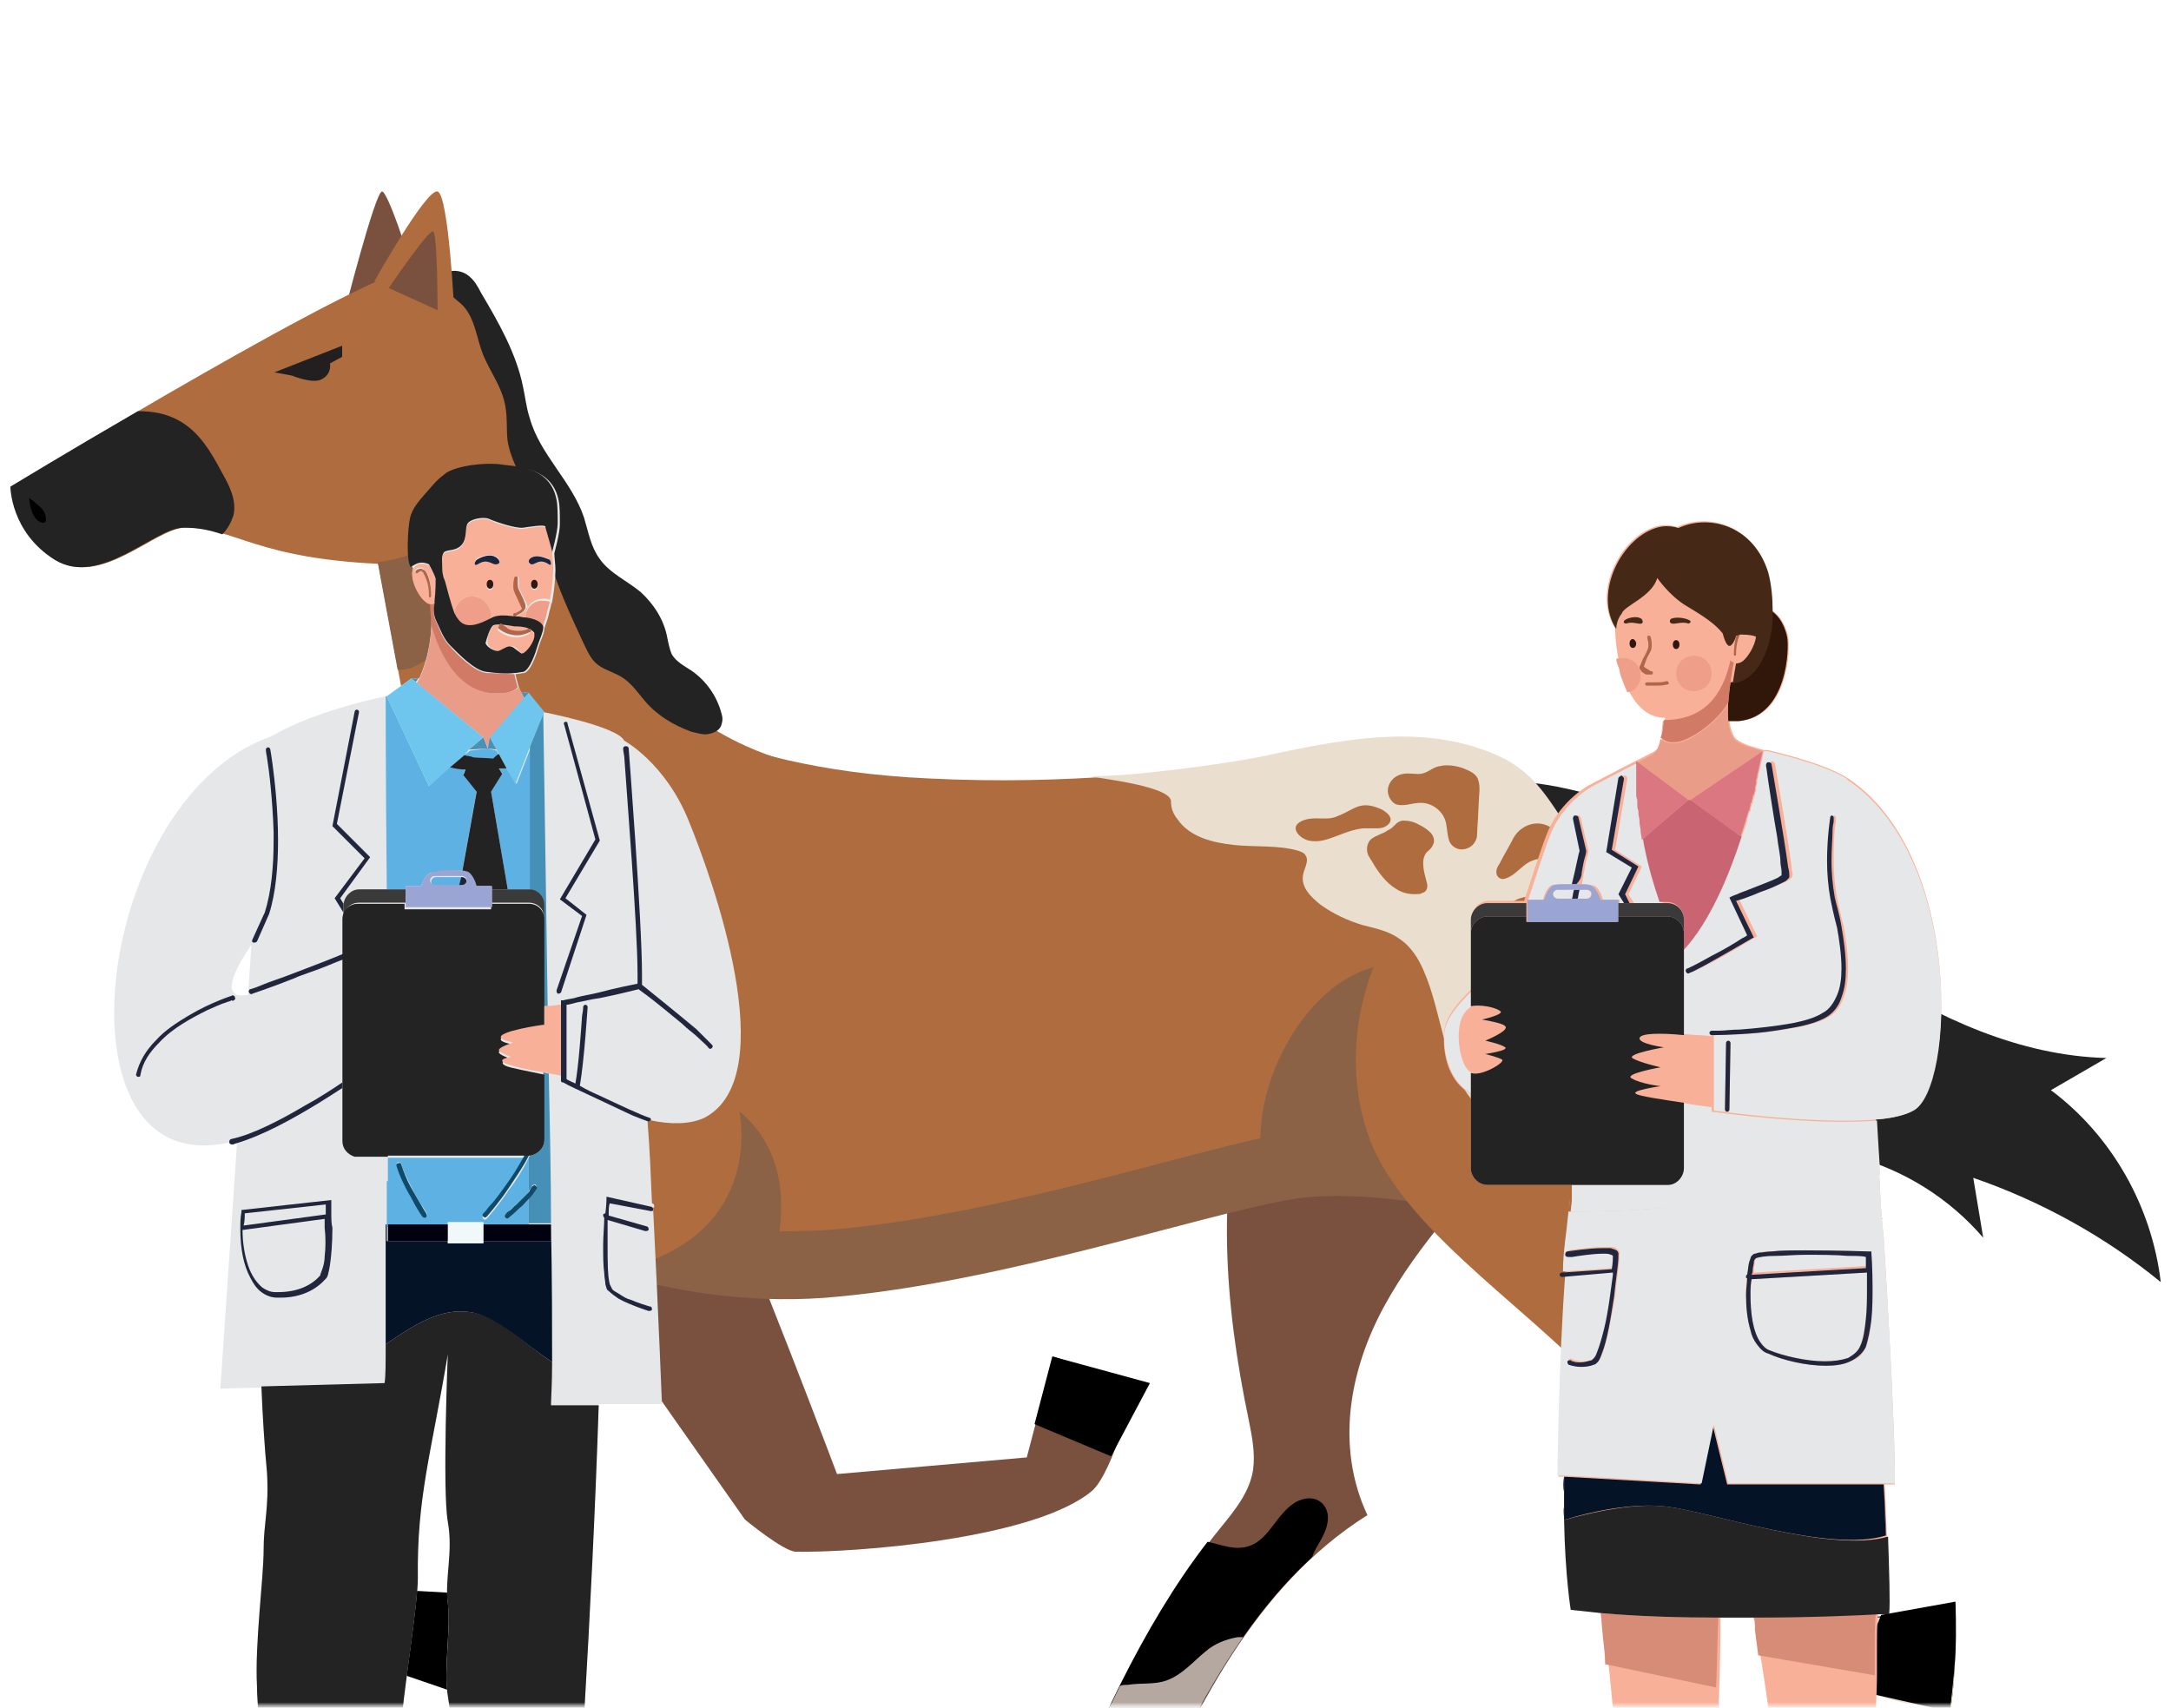
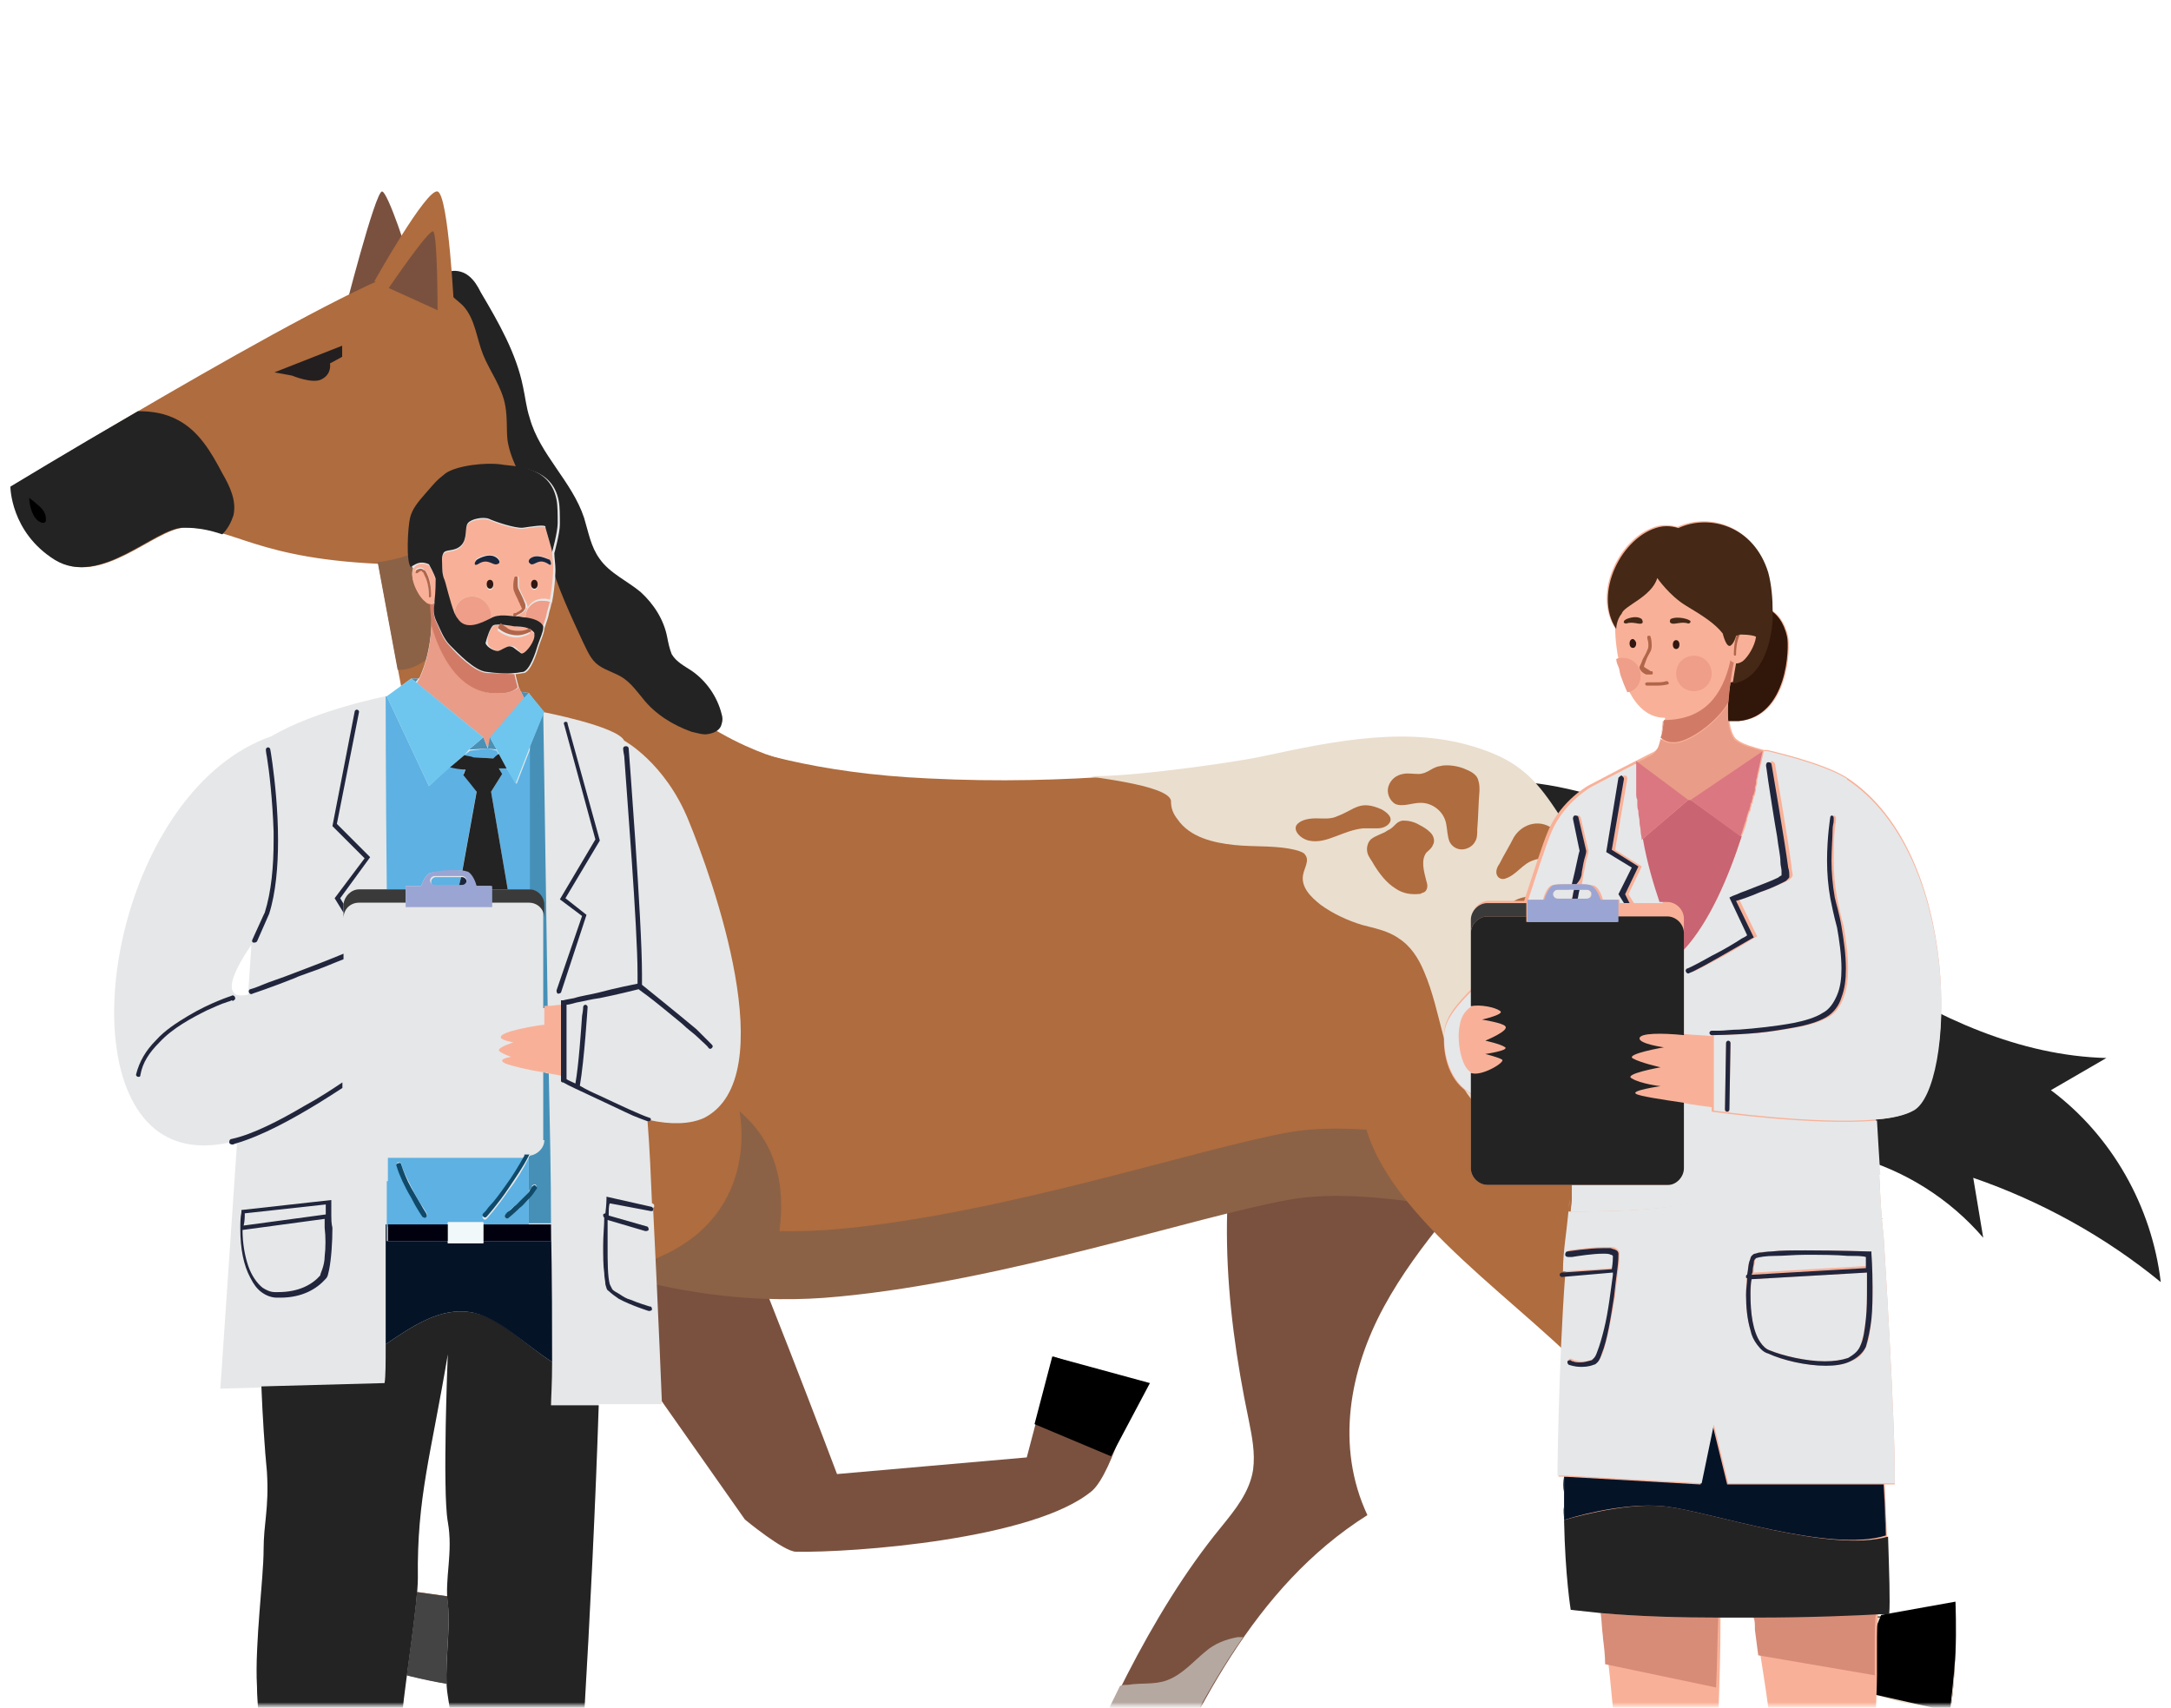
<svg xmlns="http://www.w3.org/2000/svg" width="600" height="472" viewBox="0 0 600 472" fill="none">
  <mask id="mask0_146_55728" style="mask-type:luminance" maskUnits="userSpaceOnUse" x="0" y="0" width="600" height="472">
    <path d="M600 0.593H0V471.406H600V0.593Z" fill="white" />
  </mask>
  <g mask="url(#mask0_146_55728)">
    <path d="M456.722 226.493C476.961 239.372 495.054 255.318 515.293 268.198C535.533 281.384 558.225 291.81 582.144 292.424C576.931 295.49 572.025 298.25 566.811 301.317C583.677 313.89 594.717 333.515 597.17 354.368C581.837 341.795 564.052 331.982 545.346 325.542C546.266 331.062 547.185 336.582 548.105 342.102C538.906 331.369 526.333 323.396 512.533 319.716C514.987 325.542 517.747 331.062 520.2 336.889C495.667 328.609 485.854 299.783 468.068 281.384C455.496 268.505 444.456 239.372 429.43 229.866C423.297 225.88 411.644 242.439 407.657 236.306C387.112 203.187 445.069 218.826 456.722 226.493Z" fill="#232323" />
    <path d="M170.304 289.971C170.304 289.971 190.543 307.45 196.37 320.023C208.023 345.475 231.328 407.42 231.328 407.42L283.766 402.82L291.126 374.914L313.819 382.887C313.819 382.887 307.685 406.806 301.859 412.019C285.913 425.512 235.621 429.192 219.982 428.885C216.609 428.885 205.876 419.992 205.876 419.992L144.238 332.289L170.304 289.971Z" fill="#7A513F" />
    <path d="M112.962 72.247C113.268 71.327 107.135 52.928 105.602 52.928C103.762 52.621 94.869 87.58 94.869 87.58L111.429 89.42L112.962 72.247Z" fill="#7A513F" />
    <path d="M434.946 286.599C432.186 296.719 425.747 305.612 419 313.585C406.427 328.917 392.014 343.637 382.508 361.116C373.002 378.596 369.015 399.755 377.908 418.767C346.323 438.7 330.07 473.352 315.351 506.164C304.311 507.084 300.325 508.924 292.352 506.164C302.778 479.178 317.804 446.06 337.43 422.141C341.416 417.234 345.403 412.328 346.323 406.195C346.936 401.595 346.016 396.995 345.096 392.395C338.35 360.196 335.897 327.078 345.096 296.412C350.003 280.159 358.589 264.52 373.615 255.014C400.907 237.228 445.066 249.8 434.946 286.599Z" fill="#7A513F" />
    <path d="M142.399 110.885C142.399 110.885 134.426 75.926 116.333 73.78C104.681 72.553 3.178 134.497 3.178 134.497C3.178 134.497 3.178 147.07 15.444 154.737C28.017 162.403 42.736 146.15 51.016 145.844C64.815 145.537 70.335 154.737 107.747 155.963C150.985 157.19 142.399 110.885 142.399 110.885Z" fill="#AF6C3E" />
    <path d="M217.531 210.241C215.691 209.935 185.945 202.268 169.386 173.443C152.827 144.31 139.947 107.205 139.947 107.205C139.947 107.205 100.695 131.737 100.695 134.191C100.695 136.644 130.134 291.811 130.134 291.811L217.531 210.241Z" fill="#AF6C3E" />
    <path d="M415.934 212.389C415.934 212.389 443.839 242.748 445.679 258.08C447.519 273.413 424.827 337.504 424.827 337.504C424.827 337.504 381.588 324.931 356.136 329.838C330.684 334.437 277.939 352.223 232.247 356.517C186.556 360.503 149.757 342.104 149.757 342.104C149.757 342.104 135.651 334.437 131.971 307.145C128.291 279.853 124.305 230.175 124.305 230.175L171.53 190.003C171.53 190.003 195.449 212.389 256.473 215.149C335.283 219.135 381.588 198.283 415.934 212.389Z" fill="#AF6C3E" />
    <path d="M149.76 325.543C149.76 325.543 186.558 343.943 232.25 339.65C277.942 335.356 330.686 317.57 356.139 312.971C381.591 308.371 424.829 320.637 424.829 320.637C424.829 320.637 439.549 278.932 444.149 254.706C444.762 256.546 445.375 258.386 445.375 259.919C447.215 275.252 424.523 339.343 424.523 339.343C424.523 339.343 381.284 326.77 355.832 331.676C330.38 336.276 277.635 354.062 231.943 358.355C186.558 362.955 149.76 344.556 149.76 344.556V325.543Z" fill="#8C6246" />
-     <path d="M351.535 328.61C351.229 329.224 350.615 328.61 350.309 327.997C346.016 314.811 349.082 300.091 355.829 288.132C361.348 278.319 369.935 269.426 380.974 266.973C373.921 281.079 374.841 297.945 378.214 313.584C379.134 317.571 380.054 322.477 377.294 325.85C375.148 328.304 371.775 328.61 368.708 328.917C361.655 329.53 354.295 329.53 347.242 328.917L351.535 328.61Z" fill="#8C6246" />
    <path d="M215.078 342.41C217.225 330.144 215.691 316.651 204.345 307.145C204.345 314.198 201.892 321.251 196.985 327.384C192.079 333.517 184.719 339.037 181.653 345.476C181.039 346.703 180.733 347.93 181.346 349.156C181.959 350.076 183.186 350.69 184.719 351.303C189.932 353.449 200.052 356.516 206.492 354.676C212.931 353.449 214.465 346.396 215.078 342.41Z" fill="#8C6246" />
    <path d="M204.343 307.145C204.343 307.145 210.476 334.438 183.184 347.01C157.732 358.663 95.481 387.182 95.481 387.182L105.907 438.7L134.426 442.687L129.213 466.299C129.213 466.299 104.68 462.926 99.161 457.406C83.828 443.3 74.935 393.622 73.401 377.983C73.095 374.609 80.761 362.956 80.761 362.956L161.105 292.119L204.343 307.145Z" fill="#AF6C3E" />
    <path d="M442.613 251.027C450.586 262.986 455.492 277.092 457.026 291.505C458.559 305.918 441.08 361.422 474.198 373.995C475.425 374.609 476.652 375.835 477.571 377.062C479.105 378.902 480.025 381.662 479.718 384.115C476.652 416.314 514.677 446.673 514.677 446.673C514.677 446.673 530.009 447.593 540.436 444.219C540.436 454.952 540.436 462.925 539.209 471.512C514.37 472.432 488.918 453.726 474.198 436.246C459.479 418.767 459.785 405.581 445.679 387.488C427.893 364.796 388.642 341.797 378.522 314.811C370.856 293.958 375.149 269.733 388.028 251.64C393.548 243.974 403.974 232.014 413.787 230.481C426.053 228.641 436.48 242.134 442.613 251.027Z" fill="#AF6C3E" />
    <path d="M429.734 223.427C427.28 219.747 424.52 216.068 421.147 213.308C417.467 210.241 413.481 208.401 408.881 206.868C389.868 200.428 369.016 204.721 349.083 209.014C343.87 210.241 315.351 214.534 302.165 214.534C297.259 214.534 323.938 216.681 323.631 221.587C323.631 223.427 324.244 224.961 325.471 226.494C328.844 231.4 335.284 232.934 341.11 233.547C346.937 234.16 353.07 233.547 358.59 235.08C359.51 235.387 360.43 235.693 360.736 236.307C361.963 237.84 360.43 239.987 360.123 241.827C359.51 245.2 362.269 247.96 365.029 250.106C368.403 252.559 372.389 254.399 376.376 255.626C379.749 256.546 383.429 257.159 386.495 259.306C389.868 261.452 392.015 264.826 393.548 268.506C398.455 279.852 398.761 293.345 406.121 303.158C410.721 309.597 418.387 313.89 426.36 314.504C430.654 314.81 435.253 314.197 438.013 310.824C442.613 304.997 438.627 294.571 444.453 289.971C448.44 286.598 454.879 286.292 454.879 279.852C454.879 274.332 451.199 267.279 449.359 262.066C444.76 248.88 438.013 235.693 429.734 223.427Z" fill="#EADECE" />
    <path d="M434.642 248.88C435.562 250.106 436.482 251.946 435.868 253.479C435.255 255.013 433.415 255.626 431.882 256.239C429.122 257.773 427.282 260.532 426.669 263.599C426.055 267.892 428.202 272.492 426.055 276.172C425.749 276.785 425.135 277.398 424.829 277.398C423.602 277.705 422.376 276.785 421.456 275.865C418.389 270.959 420.842 263.906 418.082 258.693C417.162 257.159 415.936 255.933 415.629 254.399C415.322 252.559 416.242 250.719 417.776 249.493C419.309 248.266 421.149 247.96 422.989 247.653C428.509 247.653 430.655 243.053 434.642 248.88Z" fill="#AF6C3E" />
    <path d="M387.725 226.801C389.258 226.801 390.791 227.107 392.325 228.027C393.551 228.641 394.471 229.254 395.391 230.174C396.311 231.094 396.618 232.627 396.005 233.547C395.698 234.467 394.778 235.08 394.165 235.694C392.631 237.84 393.551 240.907 394.165 243.36C394.471 244.28 394.778 245.507 393.858 246.427C393.551 246.733 392.938 246.733 392.631 247.04C390.178 247.347 387.725 247.04 385.578 245.507C383.125 243.973 381.285 241.52 379.752 239.067C379.139 237.84 378.219 236.92 377.912 235.694C377.605 234.467 377.912 232.934 378.832 232.014C380.365 230.787 382.205 230.481 383.432 229.561C385.578 228.641 385.578 227.107 387.725 226.801Z" fill="#AF6C3E" />
    <path d="M405.205 212.694C406.738 213.307 408.271 214.227 408.578 215.761C408.885 216.681 408.885 217.601 408.885 218.521C408.578 222.2 408.578 225.574 408.271 229.254C408.271 230.48 408.271 231.707 407.658 232.627C407.045 233.853 405.511 234.773 403.978 234.773C402.445 234.773 401.218 233.853 400.605 232.627C399.992 231.093 399.992 229.254 399.685 227.72C399.072 224.347 396.005 221.894 392.632 221.894C390.179 221.894 387.725 223.12 385.579 222.2C384.046 221.281 383.126 219.134 383.739 217.294C384.352 215.454 385.886 214.227 387.726 213.921C388.952 213.614 390.485 213.921 392.019 213.921C394.472 213.921 395.699 212.081 397.845 211.774C399.992 211.161 403.365 211.774 405.205 212.694Z" fill="#AF6C3E" />
    <path d="M381.897 223.735C383.43 224.655 384.964 225.882 384.044 227.415C383.43 228.335 382.204 228.948 380.67 228.948C379.444 228.948 377.911 228.948 376.684 228.948C373.924 229.255 371.777 230.175 369.324 231.095C366.871 232.015 364.418 232.935 361.658 232.321C359.205 231.708 357.058 229.255 358.591 227.721C359.818 226.495 361.964 226.188 363.804 226.188C365.644 226.188 367.791 226.495 369.631 225.575C374.537 223.735 375.764 220.975 381.897 223.735Z" fill="#AF6C3E" />
    <path d="M442.612 272.492C440.466 274.945 436.786 275.252 434.946 277.705C433.106 280.158 433.719 283.838 433.413 287.211C433.106 289.051 431.88 291.198 430.04 291.198C428.813 291.198 427.893 290.584 427.28 289.664C426.053 288.131 425.44 285.678 426.053 283.838C426.666 281.078 429.12 278.931 429.733 276.172C430.96 270.652 427.893 261.452 436.786 260.225C443.226 259.305 446.906 268.198 442.612 272.492Z" fill="#AF6C3E" />
    <path d="M426.362 299.478C427.282 300.398 427.895 301.931 427.282 302.851C426.669 303.771 425.442 304.078 424.216 304.384C423.296 304.384 422.682 304.691 421.762 304.384C420.842 304.078 420.229 302.851 419.309 302.238C417.469 301.011 414.709 302.238 412.869 301.624C410.416 300.704 410.109 297.638 410.109 295.185C410.109 295.185 417.469 294.878 418.082 294.878C421.456 295.185 424.522 297.025 426.362 299.478Z" fill="#AF6C3E" />
    <path d="M429.736 229.56C431.882 231.4 432.189 234.773 430.043 236.307C428.203 237.533 425.749 236.92 423.603 237.84C420.843 238.76 419.003 241.826 416.243 242.746C415.63 243.053 414.71 243.053 414.096 242.44C413.177 241.52 413.483 239.987 414.403 238.76C415.63 236.307 417.163 233.853 418.39 231.4C420.843 227.414 426.056 226.187 429.736 229.56Z" fill="#AF6C3E" />
    <path d="M443.535 385.035C443.842 384.422 443.842 383.808 444.148 383.195C447.215 375.222 455.188 370.009 463.468 368.782C464.081 368.782 464.694 368.782 465.308 368.476C467.761 370.622 470.827 372.462 474.201 373.995C475.427 374.609 476.654 375.835 477.574 377.062C479.107 378.902 480.027 381.662 479.72 384.115C476.654 416.314 514.679 446.673 514.679 446.673C514.679 446.673 530.012 447.593 540.438 444.219C540.438 454.952 540.438 462.925 539.212 471.512C514.372 472.432 488.92 453.726 474.201 436.246C459.481 418.767 459.788 405.581 445.682 387.488C444.762 386.875 444.148 385.955 443.535 385.035Z" fill="#444444" />
    <path d="M80.148 362.955L88.735 355.289C89.655 356.209 90.575 357.436 90.882 358.662C91.801 363.569 84.748 368.782 87.508 373.075C89.348 375.835 93.641 374.915 96.708 373.688C99.775 372.462 103.761 371.235 105.908 373.382C107.748 375.222 107.441 378.288 106.214 380.741C105.908 381.355 105.601 381.968 105.294 382.581C99.161 385.341 95.175 387.181 95.175 387.181L105.601 438.699L134.12 442.686L128.907 466.298C128.907 466.298 104.374 462.925 98.855 457.405C83.522 443.299 74.629 393.621 73.096 377.982C72.482 374.608 80.148 362.955 80.148 362.955Z" fill="#444444" />
-     <path d="M345.098 427.355C348.165 426.435 350.311 423.675 352.151 421.222C353.991 418.769 356.138 416.009 358.898 414.782C363.804 412.635 367.791 416.009 366.871 420.915C366.257 424.595 363.804 427.048 362.578 430.421C340.498 450.661 327.312 479.18 315.046 505.859C304.006 506.779 300.02 508.618 292.047 505.859C301.86 480.406 315.659 449.434 333.752 426.128C337.738 427.048 341.418 428.581 345.098 427.355Z" fill="black" />
    <path d="M49.176 116.1C55.002 119.166 58.376 124.993 61.442 130.819C63.589 134.499 65.429 138.486 64.509 142.472C63.895 144.312 62.975 146.152 61.442 147.685C57.762 146.459 54.696 145.845 50.709 145.845C42.736 145.845 27.71 162.405 15.137 154.738C2.871 147.072 2.871 134.499 2.871 134.499C2.871 134.499 18.511 124.993 38.136 113.646C42.123 113.646 45.803 114.26 49.176 116.1Z" fill="#232323" />
    <path d="M129.519 76.232C131.052 77.459 131.972 78.992 132.892 80.832C137.799 89.111 142.705 97.698 144.545 106.897C145.159 109.657 145.465 112.724 146.385 115.484C149.145 125.603 158.038 132.963 161.411 143.083C162.638 147.069 163.251 151.056 165.704 154.429C168.464 158.415 173.371 160.562 177.051 163.629C180.73 167.002 183.49 171.295 184.41 176.201C184.717 177.735 185.024 179.268 185.637 180.801C186.864 182.948 189.317 184.175 191.157 185.401C195.143 188.161 198.21 192.454 199.436 197.361C199.743 198.281 199.743 199.201 199.436 200.121C199.13 201.654 197.597 202.574 195.757 202.88C194.223 203.187 192.69 202.574 191.157 202.267C185.944 200.427 181.037 197.361 177.664 193.067C176.131 191.228 174.597 189.081 172.451 187.548C170.304 186.014 167.544 185.401 165.398 183.868C163.251 182.335 162.331 179.881 161.105 177.428C157.731 170.068 154.051 162.402 151.905 154.429C150.372 149.216 149.452 143.696 147.305 138.483C144.852 132.963 141.172 127.75 140.252 121.617C139.945 118.55 140.252 115.484 139.639 112.111C138.719 106.897 135.346 102.604 133.506 98.004C131.666 93.405 131.359 88.192 127.986 84.512C126.453 82.978 124.306 81.752 123.386 79.605C120.013 75.005 126.146 73.472 129.519 76.232Z" fill="#232323" />
    <path d="M125.532 86.046C125.532 86.046 123.999 53.847 120.932 52.927C117.866 52.007 103.453 77.766 103.453 77.766L125.532 87.579V86.046Z" fill="#AF6C3E" />
    <path d="M120.932 85.739C120.932 85.739 120.932 64.579 119.706 63.966C118.479 63.353 107.439 79.606 107.439 79.606L120.932 85.739Z" fill="#7A513F" />
    <path d="M135.959 134.804C135.959 134.804 131.359 143.39 123.079 148.91C118.173 152.283 108.666 155.043 104.373 155.35L109.893 185.095C109.893 185.095 119.092 186.935 128.292 168.536C137.798 150.136 135.959 134.804 135.959 134.804Z" fill="#8C6246" />
    <path d="M94.563 95.552L75.857 102.911L80.764 103.831C80.764 103.831 86.59 106.285 89.044 104.751C91.803 103.218 91.19 100.458 91.19 100.458L94.563 98.618V95.552Z" fill="#231F20" />
    <path d="M11.15 144.31C11.764 144.617 12.377 144.617 12.684 144.003C12.684 143.697 12.684 143.697 12.684 143.39C12.684 141.55 11.457 140.323 9.924 139.097C9.311 138.483 8.697 138.177 8.084 137.563C8.084 139.71 9.004 143.39 11.15 144.31Z" fill="black" />
    <path d="M482.479 407.113C482.786 406.807 483.093 406.5 483.399 406.5C492.599 429.192 514.678 446.979 514.678 446.979C514.678 446.979 530.011 447.898 540.437 444.525C540.437 455.258 540.437 463.231 539.21 471.818C514.371 472.738 488.919 454.032 474.2 436.552C471.746 433.792 469.906 431.032 468.066 428.273C470.213 420.606 475.119 413.553 482.479 407.113Z" fill="#EADECE" />
    <path d="M343.565 452.499C331.912 469.058 323.326 487.764 315.046 505.857C304.006 506.777 300.02 508.617 292.047 505.857C296.953 493.284 302.78 479.485 309.526 465.992C310.14 465.685 310.753 465.685 311.673 465.685C315.353 465.072 319.033 465.685 322.406 464.459C326.699 462.925 329.765 459.245 333.139 456.486C335.592 454.339 338.658 453.112 342.032 452.499C342.338 452.499 342.952 452.499 343.565 452.499Z" fill="#B5A8A1" />
    <path d="M540.435 442.687C540.435 442.687 540.742 450.66 540.435 456.793C540.128 462.926 538.902 473.045 538.902 473.045L511.609 466.912L519.889 446.366L540.435 442.687Z" fill="black" />
    <path d="M290.819 374.915L285.912 393.621L307.071 402.514L317.804 382.275L290.819 374.915Z" fill="black" />
-     <path d="M135.652 440.846C135.345 441.459 129.519 469.058 129.519 469.058L108.053 461.698L113.266 439.619L135.652 440.846Z" fill="black" />
  </g>
  <mask id="mask1_146_55728" style="mask-type:luminance" maskUnits="userSpaceOnUse" x="0" y="0" width="600" height="472">
    <path d="M600 0.489H0V471.511H600V0.489Z" fill="white" />
  </mask>
  <g mask="url(#mask1_146_55728)">
    <path d="M406.504 302.353V322.899C406.504 325.352 408.65 327.499 411.103 327.499H434.409C434.409 327.806 434.409 327.806 434.409 328.112C434.409 328.419 434.409 328.726 434.409 329.032C434.409 329.339 434.409 329.646 434.409 329.952C434.409 330.565 434.409 330.872 434.409 331.485C434.409 331.792 434.409 332.405 434.409 332.712C433.796 338.539 433.489 342.832 433.489 342.832C433.183 345.592 432.876 348.351 432.876 351.418C432.569 351.418 432.263 351.725 432.263 352.031C432.263 352.338 432.569 352.645 432.876 352.645C431.036 377.484 430.729 408.149 430.729 408.149H432.876C432.876 409.683 432.876 410.909 432.876 412.442V412.749C432.876 413.976 432.876 415.202 432.876 416.429C432.876 417.656 432.876 418.882 432.876 419.802C432.876 419.802 432.876 419.802 432.876 420.109C433.183 435.748 434.716 444.948 434.716 444.948C437.476 445.254 440.236 445.561 443.302 445.868C443.609 448.014 443.609 450.161 443.916 452.308V452.614C444.222 455.067 444.529 457.521 444.529 459.974C445.142 464.88 445.449 469.787 446.062 474.387H474.888C475.194 466.107 475.501 456.907 475.501 447.094C478.874 447.094 482.248 447.094 485.314 447.094C485.314 448.321 485.621 449.241 485.621 450.161V450.468C485.927 452.921 486.234 455.067 486.541 457.521C487.461 463.347 488.381 469.174 488.994 474.387H518.433C518.433 470.707 518.739 467.027 518.739 463.04V462.734C518.739 461.814 518.739 460.587 518.739 459.667C518.739 459.361 518.739 459.054 518.739 458.747C518.739 457.521 518.739 456.294 518.739 455.067C518.739 454.761 518.739 454.761 518.739 454.454C518.739 451.694 518.739 448.934 519.046 445.868C520.886 445.868 521.806 445.868 521.806 445.868C522.113 442.495 521.806 434.215 521.499 424.402C521.499 424.402 521.499 424.402 521.499 424.095C521.193 419.495 521.193 414.896 520.886 410.296H523.646C523.953 394.963 520.579 341.912 520.579 341.912C519.966 337.005 519.659 331.179 519.353 324.432C519.046 319.833 518.739 314.619 518.433 309.406C522.726 309.1 526.406 308.18 528.552 306.953C540.205 300.513 542.659 236.116 510.46 214.957C503.713 210.663 488.381 207.29 488.381 207.29H487.461C484.394 206.37 481.634 205.757 479.794 204.224C478.874 203.304 478.261 201.464 477.954 199.317C478.874 199.317 479.794 199.317 480.714 199.317C494.514 198.09 494.82 178.771 494.207 176.011C493.287 171.718 491.14 169.572 489.607 168.652C489.607 165.278 489.301 161.292 488.381 157.919C484.394 145.039 472.128 141.666 463.542 145.652C463.542 145.652 461.088 144.733 458.328 145.346C447.902 147.799 439.929 163.745 446.369 173.558C446.369 173.558 446.369 177.545 447.289 182.144C447.289 182.758 447.595 183.678 447.902 184.291C448.209 184.904 448.209 185.824 448.515 186.744C448.822 187.664 449.129 188.278 449.435 189.197C449.742 189.811 450.049 190.731 450.355 191.344C452.502 195.331 455.568 198.397 460.168 198.397C459.862 202.384 459.248 205.757 458.022 206.983C457.715 207.29 457.102 207.903 456.182 208.21C452.502 210.05 443.609 214.65 439.009 217.103C439.009 217.103 431.649 221.09 427.97 229.369C426.13 233.662 423.676 241.635 421.223 248.995H411.41C408.957 248.995 406.81 251.142 406.81 253.595V273.221C403.13 276.901 399.451 280.887 399.144 285.181C398.531 291.927 400.677 299.287 406.504 302.353Z" fill="#F8B198" />
    <path d="M484.699 447.094C485.006 448.014 485.006 449.24 485.006 450.16V450.467C485.313 452.92 485.619 455.067 485.926 457.52L518.125 463.04V462.733C518.125 461.813 518.125 460.587 518.125 459.667C518.125 459.36 518.125 459.053 518.125 458.747C518.125 457.52 518.125 456.293 518.125 455.067C518.125 454.76 518.125 454.76 518.125 454.454C518.125 451.694 518.125 448.934 518.431 445.867C513.525 446.174 500.339 446.787 484.699 447.094Z" fill="#D78C78" />
    <path d="M474.888 447.094C464.155 447.094 452.809 446.787 442.383 445.867C442.689 448.014 442.689 450.16 442.996 452.307V452.614C443.303 455.067 443.609 457.52 443.609 459.973L474.275 466.413C474.582 460.28 474.582 453.84 474.888 447.094Z" fill="#D78C78" />
    <path d="M432.263 408.149C432.263 409.683 432.263 410.909 432.263 412.443C431.957 411.216 431.957 409.683 432.263 408.149Z" fill="#242C4A" />
    <path d="M521.191 424.095C520.885 419.496 520.885 414.896 520.578 410.296C520.885 414.896 521.191 419.802 521.191 424.095Z" fill="#242C4A" />
    <path d="M460.781 416.429C451.274 415.203 439.008 418.269 432.262 420.109C432.568 435.748 434.102 444.948 434.102 444.948C436.862 445.255 439.621 445.561 442.688 445.868C453.114 446.788 464.461 447.095 475.193 447.095C478.567 447.095 481.94 447.095 485.006 447.095C500.646 447.095 513.832 446.481 519.352 446.175C521.192 446.175 522.112 446.175 522.112 446.175C522.418 442.801 522.112 434.522 521.805 424.709C505.859 429.309 473.047 417.962 460.781 416.429Z" fill="#232323" />
    <path d="M432.263 419.803C432.263 418.576 432.263 417.656 432.263 416.43C431.957 417.656 432.263 418.883 432.263 419.803Z" fill="#242C4A" />
    <path d="M477.34 410.296L473.353 394.043L469.98 410.296L432.262 408.149C432.262 409.682 432.262 410.909 432.262 412.442V412.749C432.262 413.976 432.262 415.202 432.262 416.429C432.262 417.655 432.262 418.882 432.262 419.802C432.262 419.802 432.262 419.802 432.262 420.109C439.008 417.962 451.274 415.202 460.781 416.429C473.047 417.962 505.859 429.308 521.192 424.402C521.192 424.402 521.192 424.402 521.192 424.095C520.885 419.495 520.885 414.896 520.578 410.296H477.34Z" fill="#051327" />
    <path d="M421.84 248.688H426.44C426.746 247.462 427.666 245.009 428.893 244.702C429.506 244.395 431.346 244.395 433.186 244.395C433.799 244.395 434.413 244.395 435.026 244.395C435.946 239.489 436.866 236.116 437.173 235.196L435.333 226.303C435.333 225.996 435.639 225.689 435.946 225.383C436.253 225.383 436.559 225.383 436.866 225.996L439.013 235.196C439.013 235.196 439.013 235.809 438.706 236.729C438.399 237.649 438.093 239.182 437.786 241.022C437.479 241.942 437.479 243.169 437.173 244.395C438.399 244.395 439.626 244.702 440.239 244.702C441.772 245.009 442.692 247.462 442.999 248.688H447.599V249.608H449.745L448.212 247.155L451.892 239.795L444.839 235.502L448.212 214.956C448.212 214.65 448.519 214.343 449.132 214.343C449.439 214.343 449.745 214.65 449.745 215.263L446.372 234.889L453.732 239.489L450.052 247.155L451.585 249.608H459.558C457.718 245.009 456.185 239.182 454.959 232.129C454.959 231.209 454.652 230.596 454.652 229.676C454.652 229.062 454.345 228.143 454.345 227.223V226.916C454.345 226.303 454.039 225.383 454.039 224.769C454.039 224.463 454.039 224.463 454.039 224.156C454.039 223.543 454.039 222.929 453.732 222.009C453.732 221.703 453.732 221.396 453.732 221.089C453.732 220.476 453.732 219.863 453.425 219.25C453.425 218.943 453.425 218.33 453.425 218.023C453.425 217.41 453.425 216.796 453.425 216.49C453.425 215.876 453.425 215.263 453.425 214.65C453.425 214.343 453.425 213.73 453.425 213.423C453.425 212.503 453.425 211.276 453.425 210.357C453.425 210.357 455.572 209.437 457.105 208.517C453.425 210.357 444.532 214.956 439.933 217.41C439.933 217.41 432.573 221.396 428.893 229.676C427.053 233.969 424.6 241.942 422.147 249.302H423.066V248.688H421.84Z" fill="#E6E7E8" />
    <path d="M403.437 283.341C404.05 279.355 406.81 278.128 406.81 278.128V273.835C403.13 277.515 399.45 281.501 399.144 285.794C398.837 291.928 400.984 299.287 406.81 302.354V296.527C403.744 295.301 402.517 287.328 403.437 283.341Z" fill="#E6E7E8" />
    <path d="M489.302 171.105C489.302 171.105 488.996 186.744 478.57 188.584H478.263C477.65 192.264 477.343 196.25 477.65 199.317C478.57 199.317 479.49 199.317 480.409 199.317C494.209 198.09 494.516 178.771 493.902 176.011C492.982 171.718 490.836 169.571 489.302 168.651C489.609 169.571 489.609 170.491 489.302 171.105Z" fill="#31170A" />
    <path d="M469.674 330.565C466.914 334.552 445.141 334.858 433.488 334.858C433.488 333.938 433.795 332.712 433.795 331.485C433.182 338.232 432.568 342.831 432.568 342.831C432.262 345.591 431.955 348.351 431.955 351.418L445.755 350.498C446.061 348.658 446.061 347.431 446.061 346.818C446.061 346.818 445.755 346.818 445.448 346.511C444.835 346.511 444.221 346.205 443.301 346.205C440.541 346.205 436.555 346.818 434.715 347.125C434.102 347.125 433.795 347.125 433.795 347.125C433.488 347.125 433.182 346.818 432.875 346.511C432.875 346.205 433.182 345.898 433.488 345.591C433.488 345.591 439.315 344.671 443.301 344.671C443.915 344.671 444.835 344.671 445.448 344.671C446.061 344.671 446.675 344.978 446.981 345.285C447.288 345.591 447.595 345.898 447.595 346.205C447.595 346.818 447.595 348.351 447.288 350.498C446.981 352.644 446.675 355.404 446.368 358.164C445.448 363.991 444.221 370.124 442.995 373.804C442.688 374.724 442.075 375.644 441.768 376.257C441.461 376.563 441.155 376.87 440.848 376.87C439.622 377.177 438.395 377.483 437.168 377.483C435.022 377.483 433.795 376.87 433.795 376.87C433.488 376.87 433.182 376.257 433.488 375.95C433.488 375.644 434.102 375.337 434.408 375.644C434.408 375.644 434.715 375.644 435.022 375.95C435.635 375.95 436.248 376.257 437.168 376.257C438.088 376.257 439.008 376.257 440.235 375.644C440.235 375.644 440.542 375.337 440.848 375.03C441.155 374.724 441.461 373.804 441.768 373.19C442.381 371.657 442.995 369.51 443.608 367.057C444.528 362.151 445.448 356.324 446.061 352.031C446.061 351.724 446.061 351.418 446.061 351.418L432.568 352.338C430.729 377.177 430.422 407.842 430.422 407.842H432.568L470.287 409.989L473.66 393.736L477.647 409.989H520.885H523.645C523.952 394.656 520.578 341.605 520.578 341.605C519.965 336.698 519.659 330.872 519.352 324.125C503.099 321.979 475.194 313.699 475.194 313.699C475.194 313.699 473.66 325.045 469.674 330.565ZM482.553 352.951C482.553 352.644 482.553 352.644 482.86 352.338C483.167 350.804 483.167 349.578 483.473 348.658C483.78 348.045 483.78 347.431 484.087 347.125C484.393 346.818 484.7 346.818 485.006 346.511C485.313 346.511 485.62 346.205 486.233 346.205C487.153 345.898 488.38 345.898 489.606 345.898C492.366 345.591 495.739 345.591 499.113 345.591C507.699 345.591 516.592 345.898 516.592 345.898H517.205V346.511C517.205 346.511 517.512 350.498 517.512 355.711C517.512 358.471 517.512 361.844 517.205 364.604C516.899 367.671 516.592 370.43 515.672 372.27C515.059 374.11 513.525 375.644 511.379 376.257C509.539 377.177 507.086 377.483 504.632 377.483C499.113 377.483 492.673 375.95 488.686 374.11C487.46 373.497 486.54 372.577 485.62 371.657C484.7 370.43 484.393 369.204 483.78 367.671C482.86 364.604 482.553 360.924 482.553 357.551C482.553 356.018 482.553 354.484 482.86 352.951C482.86 353.258 482.553 352.951 482.553 352.951Z" fill="#E6E7E8" />
    <path d="M485.927 214.344C485.927 214.957 485.62 215.264 485.62 215.877C485.62 216.184 485.62 216.184 485.62 216.491C485.62 216.797 485.313 217.411 485.313 217.717C485.313 218.024 485.313 218.024 485.313 218.331C485.313 218.637 485.007 219.251 485.007 219.557C485.007 219.864 485.007 219.864 484.7 220.171C484.7 220.784 484.393 221.09 484.393 221.704C484.393 222.01 484.393 222.01 484.087 222.317C484.087 222.93 483.78 223.237 483.78 223.85C483.78 224.157 483.78 224.157 483.473 224.464C483.167 225.077 483.167 225.69 482.86 226.304V226.61C482.554 228.144 481.94 229.677 481.327 231.21C477.647 242.25 472.434 254.823 465.381 262.489V285.795C468.141 286.101 470.901 286.101 473.354 286.408C473.047 286.408 472.741 286.101 472.741 285.795C472.741 285.488 473.047 285.181 473.354 285.181C473.354 285.181 474.274 285.181 475.5 285.181C476.727 285.181 478.874 285.181 481.02 284.875C485.62 284.568 491.14 283.955 496.046 283.035C499.42 282.422 502.179 281.502 504.019 280.275C505.859 279.048 507.086 277.515 508.006 275.368C508.926 273.222 509.233 270.769 509.233 268.009C509.233 264.329 508.619 260.036 508.006 256.662C507.393 253.289 506.473 250.223 506.166 248.689C505.553 245.316 505.246 241.636 505.246 238.263C505.246 231.517 506.166 225.997 506.166 225.997C506.166 225.69 506.473 225.384 507.086 225.384C508.313 218.944 510.459 215.264 510.459 215.264C503.713 210.971 488.38 207.598 488.38 207.598H487.46C487.46 207.598 486.847 210.051 485.927 214.344ZM492.366 242.25C492.98 241.943 493.286 241.636 493.286 241.636C493.286 241.33 493.286 241.023 493.286 240.41C493.286 239.796 492.98 238.876 492.98 237.957C492.673 236.117 492.366 233.663 492.06 230.903C491.14 225.69 490.22 219.557 489.607 215.571C489.3 212.811 488.993 211.278 488.993 211.278C488.993 210.971 489.3 210.664 489.607 210.358C489.913 210.358 490.22 210.664 490.527 210.971C490.527 210.971 494.206 232.13 495.126 239.49C495.126 240.41 495.433 241.33 495.433 241.636V241.943C495.433 242.25 495.126 242.556 495.126 242.556C494.82 242.863 494.82 242.863 494.513 243.17C493.9 243.476 493.286 243.783 492.673 244.09C491.14 244.703 489.3 245.623 487.46 246.236C484.7 247.156 481.94 248.076 480.714 248.689L485.62 258.809L485.007 259.116C485.007 259.116 477.647 263.716 472.127 266.475C470.287 267.395 468.754 268.315 467.834 268.622C467.527 268.622 467.221 268.622 466.914 268.315C466.914 268.009 466.914 267.702 467.221 267.395C468.447 266.782 471.207 265.249 474.274 263.716C477.034 262.182 480.1 260.342 482.247 259.116C482.86 258.809 483.474 258.502 483.78 258.196L478.874 247.769L479.487 247.463C479.487 247.463 480.1 247.156 481.02 246.85C481.94 246.543 483.473 245.93 485.007 245.623C487.153 244.703 490.527 243.17 492.366 242.25Z" fill="#E6E7E8" />
    <path d="M515.978 349.272C515.978 348.352 515.978 347.738 515.978 347.125C515.058 347.125 513.218 347.125 511.072 346.818C507.698 346.818 503.405 346.512 499.112 346.512C496.045 346.512 493.286 346.512 490.832 346.818C488.379 346.818 486.539 347.125 485.619 347.432C485.313 347.432 485.313 347.432 485.313 347.738C485.313 347.738 485.006 348.352 485.006 348.658C485.006 349.272 484.699 349.885 484.699 350.805C484.699 351.112 484.699 351.418 484.699 351.725L516.285 349.885C515.978 349.885 515.978 349.578 515.978 349.272Z" fill="#E6E7E8" />
    <path d="M484.088 353.565C484.088 354.791 483.781 356.324 483.781 357.858C483.781 362.764 484.395 368.284 486.541 371.044C487.154 371.964 488.074 372.884 488.994 373.19C492.981 374.724 499.114 376.257 504.327 376.257C506.78 376.257 508.927 375.95 510.767 375.337C512.607 374.724 513.527 373.497 514.14 371.964C514.753 370.124 515.367 367.364 515.673 364.604C515.98 361.844 515.98 358.471 515.98 355.711C515.98 354.178 515.98 352.951 515.98 351.725L484.088 353.565Z" fill="#E6E7E8" />
    <path d="M438.395 245.928H436.248C435.941 246.848 435.941 247.768 435.635 248.688H438.395C439.008 248.688 439.621 248.074 439.621 247.461C439.928 246.541 439.315 245.928 438.395 245.928Z" fill="#E6E7E8" />
    <path d="M433.49 245.928H430.424C429.811 245.928 429.197 246.541 429.197 247.154C429.197 247.768 429.811 248.381 430.424 248.381H433.49H434.41C434.717 247.461 434.717 246.541 435.024 245.621H433.49V245.928Z" fill="#E6E7E8" />
    <path d="M473.049 307.26V306.033C470.902 305.727 468.142 305.42 465.076 304.807V322.899C465.076 325.353 462.929 327.499 460.476 327.499H434.41C434.41 327.806 434.41 327.806 434.41 328.112C434.41 328.419 434.41 328.726 434.41 329.032C434.41 329.339 434.41 329.646 434.41 329.952C434.41 330.566 434.41 330.872 434.41 331.486C434.41 332.712 434.104 333.939 434.104 334.859C445.756 334.859 467.529 334.552 470.289 330.566C474.275 325.046 475.502 314.313 475.502 314.313C475.502 314.313 503.408 322.593 519.66 324.739C519.354 320.139 519.047 314.926 518.74 309.713C500.954 311.246 473.049 307.26 473.049 307.26Z" fill="#E6E7E8" />
    <path d="M480.1 247.156C479.18 247.463 478.567 247.769 478.567 247.769L477.954 248.076L482.86 258.502C482.554 258.809 481.94 259.116 481.327 259.422C479.487 260.649 476.42 262.489 473.354 264.022C470.594 265.555 467.834 267.089 466.301 267.702C465.994 267.702 465.688 268.315 465.994 268.622C465.994 268.929 466.608 269.235 466.914 268.929C467.834 268.622 469.367 267.702 471.207 266.782C476.727 263.715 484.087 259.422 484.087 259.422L484.7 259.116L479.794 248.996C481.02 248.689 483.78 247.769 486.54 246.543C488.38 245.929 490.527 245.009 491.753 244.396C492.367 244.089 492.98 243.783 493.593 243.476C493.9 243.17 493.9 243.17 494.206 242.863C494.513 242.556 494.513 242.556 494.513 242.25V241.943C494.513 241.636 494.513 240.716 494.206 239.796C493.287 232.743 489.607 211.277 489.607 211.277C489.607 210.971 489.3 210.664 488.687 210.664C488.38 210.664 488.073 210.971 488.073 211.584C488.073 211.584 488.38 213.424 488.687 215.877C489.3 219.864 490.22 225.997 491.14 231.21C491.447 233.97 492.06 236.423 492.06 238.263C492.06 239.183 492.367 240.103 492.367 240.716C492.367 241.33 492.367 241.943 492.367 241.943C492.367 241.943 491.753 242.25 491.447 242.556C489.607 243.476 486.233 244.703 483.167 245.929C482.554 246.236 481.327 246.543 480.1 247.156Z" fill="#21263D" />
    <path d="M449.129 247.154L452.809 239.488L445.449 234.888L448.822 215.262C448.822 214.955 448.516 214.648 448.209 214.342C447.903 214.342 447.596 214.648 447.289 214.955L443.916 235.501L450.969 239.794L447.289 247.154L448.822 249.607H450.356L449.129 247.154Z" fill="#21263D" />
    <path d="M437.166 241.022C437.473 239.182 437.779 237.649 438.086 236.729C438.393 235.809 438.393 235.196 438.393 235.196L436.246 225.996C436.246 225.689 435.94 225.383 435.326 225.383C435.02 225.383 434.713 225.689 434.713 226.303L436.553 235.196C436.246 235.809 435.633 239.489 434.406 244.395C435.02 244.395 435.326 244.395 435.633 244.395C436.859 243.169 437.166 241.942 437.166 241.022Z" fill="#21263D" />
    <path d="M435.02 245.928C434.713 246.848 434.713 247.768 434.406 248.688H435.94C436.246 247.768 436.246 246.848 436.553 245.928H435.02Z" fill="#21263D" />
    <path d="M487.459 207.598L485.926 214.344C486.846 210.051 487.459 207.598 487.459 207.598Z" fill="#C96472" />
    <path d="M467.223 221.089C466.917 221.089 466.61 221.089 466.61 221.089L454.037 231.822C455.264 238.875 457.104 244.701 458.637 249.301H460.784C463.237 249.301 465.383 251.448 465.383 253.901V257.581V262.487C472.436 254.821 477.65 242.555 481.329 231.208L467.223 221.089Z" fill="#C96472" />
    <path d="M411.104 253.289H421.837V249.609H420.917H411.104C408.65 249.609 406.504 251.756 406.504 254.209V257.889C406.504 255.436 408.65 253.289 411.104 253.289Z" fill="#3A3A3A" />
-     <path d="M460.782 249.609H458.635H450.662H449.129H446.982V253.289H460.782C463.235 253.289 465.382 255.436 465.382 257.889V254.209C465.382 251.449 463.235 249.609 460.782 249.609Z" fill="#3A3A3A" />
    <path d="M465.382 322.9V304.807C459.249 303.887 453.116 302.967 452.196 302.354C450.356 301.434 458.942 300.207 458.942 300.207C458.942 300.207 453.422 299.594 450.969 298.061C448.516 296.834 458.942 294.994 458.942 294.994C458.942 294.994 453.422 293.768 451.276 292.541C449.129 291.314 459.862 289.474 459.862 289.474C459.862 289.474 453.116 288.554 453.116 287.021C453.116 285.488 459.249 285.488 465.382 286.101V262.795V257.889C465.382 255.436 463.235 253.289 460.782 253.289H446.982V254.822H421.837V253.289H411.104C408.65 253.289 406.504 255.436 406.504 257.889V273.835V278.128C408.957 277.515 413.25 278.435 414.477 279.355C416.317 280.275 409.57 281.808 409.57 281.808C409.57 281.808 415.397 282.728 416.01 283.648C417.237 284.875 410.49 287.634 410.49 287.634C410.49 287.634 414.784 288.554 416.01 289.474C416.93 290.394 410.49 291.314 410.49 291.314C410.49 291.314 414.17 292.234 415.09 292.848C416.317 293.461 409.264 297.754 406.504 296.527V302.354V322.9C406.504 325.353 408.65 327.5 411.104 327.5H434.41H461.089C463.235 327.5 465.382 325.353 465.382 322.9Z" fill="#232323" />
    <path d="M446.98 248.688H442.38C442.073 247.768 441.153 245.315 439.62 244.701C439.007 244.395 437.78 244.395 436.553 244.395C436.247 244.395 435.633 244.395 435.327 244.395C434.713 244.395 434.1 244.395 433.487 244.395C431.647 244.395 429.807 244.395 429.194 244.701C427.967 245.315 427.047 247.768 426.74 248.688H422.141V249.608V253.288V254.821H447.286V253.288V249.608V248.688H446.98ZM438.393 248.381H435.633H434.407H433.487H430.42C429.807 248.381 429.194 247.768 429.194 247.154C429.194 246.541 429.807 245.928 430.42 245.928H433.487H435.02H436.553H438.7C439.313 245.928 439.927 246.541 439.927 247.154C439.927 247.768 439.313 248.381 438.393 248.381Z" fill="#9AA5D3" />
    <path d="M466.608 221.091C466.915 221.091 467.221 221.091 467.221 221.091L487.154 207.598C484.087 206.678 481.328 206.065 479.488 204.531C478.568 203.611 477.954 201.771 477.648 199.625C477.341 196.558 477.648 192.572 478.261 188.892C478.568 186.745 478.874 184.905 479.181 183.372C478.568 186.132 477.954 190.425 477.648 194.412C474.581 199.931 466.301 205.758 462.315 205.451C460.782 205.451 459.555 204.838 458.942 204.225C459.248 202.691 459.555 201.158 459.862 199.318C459.862 199.318 459.862 199.318 459.555 199.318C459.248 203.305 458.635 206.678 457.408 207.904C457.102 208.211 456.488 208.824 455.569 209.131C454.035 210.051 451.889 210.971 451.889 210.971L466.608 221.091Z" fill="#E99C87" />
    <path d="M467.221 221.09L481.02 231.21C481.633 229.677 481.94 228.144 482.553 226.61V226.304C482.86 225.69 482.86 225.077 483.167 224.464C483.167 224.157 483.167 224.157 483.473 223.85C483.473 223.237 483.78 222.93 483.78 222.317C483.78 222.01 483.78 222.01 484.087 221.704C484.087 221.09 484.393 220.784 484.393 220.171C484.393 219.864 484.393 219.864 484.7 219.557C484.7 219.251 485.007 218.637 485.007 218.331C485.007 218.024 485.007 218.024 485.007 217.717C485.007 217.411 485.313 216.797 485.313 216.491C485.313 216.184 485.313 216.184 485.313 215.877C485.313 215.264 485.62 214.957 485.62 214.651C485.62 214.651 485.62 214.651 485.62 214.344L487.153 207.598L467.221 221.09Z" fill="#DB7781" />
    <path d="M466.608 221.089L452.195 210.356C452.195 211.276 452.195 212.503 452.195 213.423C452.195 213.73 452.195 214.343 452.195 214.65C452.195 215.263 452.195 215.876 452.195 216.49C452.195 217.103 452.195 217.716 452.195 218.023C452.195 218.329 452.195 218.943 452.195 219.249C452.195 219.863 452.195 220.476 452.502 221.089C452.502 221.396 452.502 221.703 452.502 222.009C452.502 222.623 452.502 223.543 452.809 224.156C452.809 224.463 452.809 224.463 452.809 224.769C452.809 225.383 453.115 226.303 453.115 226.916V227.222C453.115 228.142 453.422 228.756 453.422 229.676C453.422 230.596 453.729 231.209 453.729 232.129L466.608 221.089Z" fill="#DB7781" />
    <path d="M478.261 182.451C476.114 192.264 470.901 199.011 459.861 199.011C459.555 200.85 459.555 202.384 458.941 203.917C459.861 204.53 460.781 205.144 462.315 205.144C466.301 205.45 474.581 199.624 477.647 194.104C477.954 190.118 478.567 185.824 479.181 183.064C478.567 183.064 478.261 182.451 478.261 182.451Z" fill="#D17B66" />
    <path d="M451.275 176.625C450.662 176.625 450.355 177.238 450.355 177.852C450.355 178.465 450.662 179.078 451.275 179.078C451.889 179.078 452.195 178.465 452.195 177.852C452.195 177.238 451.582 176.625 451.275 176.625Z" fill="#311611" />
    <path d="M464.154 178.157C464.154 177.544 463.848 176.931 463.234 176.931C462.621 176.931 462.314 177.544 462.314 178.157C462.314 178.771 462.621 179.384 463.234 179.384C463.848 179.384 464.154 178.771 464.154 178.157Z" fill="#311611" />
    <path d="M456.18 186.438C456.486 186.438 456.793 186.438 456.793 186.131C456.793 185.825 456.793 185.518 456.486 185.518C456.486 185.518 456.486 185.518 456.18 185.518C455.873 185.211 454.647 184.598 454.34 184.291C454.34 183.985 454.647 183.371 454.953 182.451C455.26 181.532 455.873 180.612 456.18 179.998C456.486 179.385 456.486 178.772 456.486 178.158C456.486 176.932 456.18 176.012 456.18 176.012C456.18 175.705 455.873 175.705 455.566 175.705C455.26 175.705 455.26 176.012 455.26 176.318C455.26 176.625 455.566 177.238 455.566 178.158C455.566 178.772 455.567 179.078 455.26 179.692C454.953 180.612 454.34 181.532 454.033 182.145C453.727 183.065 453.42 183.678 453.113 184.291C453.113 184.598 453.113 184.905 453.42 185.211C453.727 185.825 454.34 186.131 454.953 186.438C455.566 186.438 456.18 186.438 456.18 186.438Z" fill="#B1664A" />
    <path d="M479.182 180.918C479.182 181.225 479.488 181.225 479.488 181.225C479.795 181.225 479.795 180.918 479.795 180.918C479.795 180.305 479.795 177.238 481.022 175.092C480.715 175.092 480.408 175.092 480.102 175.092C479.182 177.545 479.182 180.305 479.182 180.918Z" fill="#B1664A" />
    <path d="M463.234 186.131C463.234 188.891 465.381 191.038 468.141 191.038C470.901 191.038 473.047 188.891 473.047 186.131C473.047 183.371 470.901 181.225 468.141 181.225C465.381 181.225 463.234 183.371 463.234 186.131Z" fill="#EF9E89" />
    <path d="M453.422 186.745C453.422 183.985 451.276 181.839 448.516 181.839C447.902 181.839 447.289 181.839 446.676 182.146C446.676 182.759 446.982 183.679 447.289 184.292C447.596 184.905 447.596 185.825 447.902 186.745C448.209 187.665 448.516 188.279 448.822 189.199C449.129 189.812 449.436 190.732 449.742 191.345C451.889 191.039 453.422 189.199 453.422 186.745Z" fill="#EF9E89" />
    <path d="M461.086 188.585C461.086 188.278 460.78 188.278 460.473 188.278C459.553 188.585 458.633 188.585 457.406 188.585C456.793 188.585 456.18 188.585 455.873 188.585C455.566 188.585 455.26 188.585 455.26 188.585C454.953 188.585 454.646 188.892 454.646 188.892C454.646 189.198 454.953 189.505 454.953 189.505C454.953 189.505 456.18 189.505 457.406 189.505C458.326 189.505 459.553 189.505 460.78 189.198C461.086 189.198 461.393 188.892 461.086 188.585Z" fill="#B1664A" />
    <path d="M462.005 172.331C462.925 172.637 464.765 171.717 466.605 172.331C466.605 172.331 467.218 172.331 467.218 171.717C466.911 171.104 463.538 170.184 461.698 171.104C461.698 171.104 461.085 172.024 462.005 172.331Z" fill="#452816" />
    <path d="M453.727 171.105C452.194 169.878 448.82 171.105 448.82 171.718C448.514 172.332 449.434 172.332 449.434 172.332C451.274 171.718 452.807 172.638 453.727 172.332C454.34 172.025 453.727 171.105 453.727 171.105Z" fill="#452816" />
    <path d="M458.02 159.759C458.02 159.759 461.393 164.665 465.993 167.425C470.593 170.185 473.966 172.331 476.113 175.091C476.113 175.091 477.033 179.078 478.259 178.465C479.179 177.851 479.792 176.011 479.792 175.705C479.792 175.705 480.099 175.705 480.712 175.398C481.019 175.398 481.326 175.398 481.632 175.398C483.166 175.398 485.006 175.705 485.312 176.011C485.006 178.465 483.166 181.531 481.632 182.758C480.712 183.371 480.099 183.371 479.792 183.371C479.486 184.904 479.179 187.051 478.872 188.891H479.179C489.299 187.051 489.912 171.411 489.912 171.411C489.912 170.798 489.912 169.878 489.912 168.958C489.912 165.585 489.605 161.599 488.685 158.225C484.699 145.346 472.433 141.973 463.846 145.959C463.846 145.959 461.393 145.039 458.633 145.652C448.207 148.106 440.234 164.052 446.674 173.865C446.674 173.865 446.674 171.411 448.207 169.572C448.82 167.425 456.487 164.972 458.02 159.759Z" fill="#452816" />
    <path d="M510.154 215.264C510.154 215.264 508.007 218.637 506.781 225.383C507.088 225.383 507.394 225.69 507.394 225.997C507.394 225.997 507.394 226.303 507.394 226.917C507.394 227.53 507.087 228.45 507.087 229.37C506.781 231.516 506.781 234.583 506.781 237.956C506.781 241.329 507.087 244.703 507.701 248.076C508.007 249.609 508.621 252.676 509.541 256.049C510.154 259.729 510.767 263.715 510.767 267.702C510.767 270.462 510.461 273.221 509.541 275.675C508.621 278.128 507.394 279.968 505.248 281.195C503.101 282.421 500.034 283.341 496.661 283.954C493.288 284.568 489.608 285.181 486.235 285.488C479.489 286.101 473.662 286.101 473.662 286.101V305.727V306.954C473.662 306.954 501.568 310.94 518.74 309.407C523.034 309.1 526.713 308.18 528.86 306.954C540.206 300.82 542.659 236.423 510.154 215.264ZM477.955 306.954C477.955 307.26 477.649 307.567 477.342 307.567C477.035 307.567 476.729 307.26 476.729 306.954L477.035 288.554C477.035 288.248 477.342 287.941 477.649 287.941C477.955 287.941 478.262 288.248 478.262 288.554L477.955 306.954Z" fill="#E6E7E8" />
    <path d="M505.861 225.691C505.861 225.691 504.941 231.21 504.941 237.957C504.941 241.33 505.248 245.01 505.861 248.383C506.168 249.916 506.781 252.983 507.701 256.356C508.314 259.729 508.928 264.022 508.928 267.702C508.928 270.462 508.621 272.915 507.701 275.062C506.781 277.209 505.554 279.049 503.714 279.968C501.874 281.195 498.808 282.115 495.741 282.728C490.835 283.648 485.008 284.262 480.715 284.568C478.569 284.568 476.422 284.875 475.195 284.875C473.969 284.875 473.049 284.875 473.049 284.875C472.742 284.875 472.436 285.182 472.436 285.488C472.436 285.795 472.742 286.102 473.049 286.102C473.049 286.102 478.875 286.102 485.622 285.488C488.995 285.182 492.675 284.568 496.048 283.955C499.421 283.342 502.488 282.422 504.634 281.195C506.781 279.968 508.314 277.822 508.928 275.675C509.847 273.222 510.154 270.769 510.154 267.702C510.154 263.716 509.541 259.729 508.928 256.049C508.314 252.37 507.394 249.61 507.088 248.076C506.474 244.703 506.168 241.023 506.168 237.957C506.168 234.584 506.474 231.517 506.474 229.37C506.474 228.144 506.781 227.53 506.781 226.917C506.781 226.304 506.781 225.997 506.781 225.997C506.781 225.691 506.474 225.384 506.168 225.384C506.474 225.077 506.168 225.384 505.861 225.691Z" fill="#21263D" />
    <path d="M477.647 287.634C477.34 287.634 477.033 287.94 477.033 288.247L476.727 306.646C476.727 306.953 477.033 307.26 477.34 307.26C477.647 307.26 477.953 306.953 477.953 306.646L478.26 288.247C478.26 287.94 477.953 287.634 477.647 287.634Z" fill="#21263D" />
    <path d="M483.781 367.671C484.088 369.204 484.701 370.431 485.621 371.657C486.541 372.884 487.461 373.804 488.688 374.111C492.674 375.951 499.114 377.484 504.634 377.484C507.087 377.484 509.54 377.177 511.38 376.257C513.22 375.337 514.753 374.111 515.673 372.271C516.287 370.124 516.9 367.364 517.207 364.604C517.513 361.538 517.513 358.471 517.513 355.711C517.513 350.498 517.207 346.512 517.207 346.512V345.898H516.593C516.593 345.898 507.7 345.592 499.114 345.592C495.741 345.592 492.061 345.592 489.608 345.898C488.381 345.898 487.155 346.205 486.235 346.205C485.928 346.205 485.315 346.512 485.008 346.512C484.701 346.512 484.395 346.818 484.088 347.125C483.781 347.432 483.781 348.045 483.475 348.658C483.168 349.578 483.168 350.805 482.861 352.338C482.555 352.338 482.555 352.645 482.555 352.952C482.555 353.258 482.555 353.258 482.861 353.258C482.861 354.791 482.555 356.018 482.555 357.858C482.555 361.231 482.861 364.604 483.781 367.671ZM515.673 364.604C515.367 367.364 515.06 370.124 514.14 371.964C513.527 373.497 512.3 374.417 510.767 375.337C508.927 375.951 506.78 376.257 504.327 376.257C499.114 376.257 492.674 374.724 488.994 373.191C488.074 372.884 487.155 371.964 486.541 371.044C484.395 367.978 483.781 362.764 483.781 357.858C483.781 356.325 483.781 354.791 484.088 353.565L515.98 351.725C515.98 352.952 515.98 354.485 515.98 355.711C515.98 358.778 515.98 361.845 515.673 364.604ZM484.395 351.112C484.395 350.192 484.701 349.578 484.701 348.965C484.701 348.352 485.008 348.045 485.008 348.045C485.008 348.045 485.008 348.045 485.315 347.738C486.235 347.432 488.074 347.125 490.528 347.125C492.981 347.125 495.741 346.818 498.807 346.818C503.101 346.818 507.394 346.818 510.767 347.125C513.22 347.125 514.753 347.125 515.673 347.432C515.673 348.045 515.673 348.658 515.673 349.578C515.673 349.885 515.673 350.192 515.673 350.498L484.088 352.338C484.395 351.725 484.395 351.418 484.395 351.112Z" fill="#21263D" />
    <path d="M445.757 351.725C445.757 352.032 445.757 352.032 445.757 352.338C445.143 356.631 444.53 362.458 443.303 367.364C442.69 369.818 442.077 371.964 441.463 373.497C441.157 374.417 440.85 375.031 440.543 375.337C440.237 375.644 439.93 375.951 439.93 375.951C438.704 376.257 437.784 376.564 436.864 376.564C435.944 376.564 435.33 376.564 434.717 376.257C434.41 376.257 434.41 376.257 434.104 375.951C433.797 375.951 433.49 375.951 433.184 376.257C433.184 376.564 433.184 376.871 433.49 377.177C433.49 377.177 435.024 377.791 436.864 377.791C437.784 377.791 439.01 377.791 440.543 377.177C440.85 377.177 441.157 376.871 441.463 376.564C442.077 375.951 442.383 375.031 442.69 374.111C444.223 370.431 445.143 364.298 446.063 358.471C446.37 355.711 446.677 352.952 446.983 350.805C447.29 348.658 447.29 347.125 447.29 346.512C447.29 346.205 446.983 345.592 446.677 345.592C446.37 345.285 445.757 345.285 445.143 344.979C444.53 344.979 443.917 344.979 442.997 344.979C439.01 344.979 433.184 345.898 433.184 345.898C432.877 345.898 432.57 346.205 432.57 346.818C432.57 347.125 432.877 347.432 433.49 347.432C433.49 347.432 433.797 347.432 434.41 347.432C436.25 347.125 440.237 346.512 442.997 346.512C443.917 346.512 444.837 346.512 445.143 346.818C445.45 346.818 445.45 346.818 445.757 347.125C445.757 347.738 445.757 348.965 445.45 350.805L431.65 351.725C431.344 351.725 431.037 352.032 431.037 352.338C431.037 352.645 431.344 352.952 431.65 352.952L445.757 351.725Z" fill="#21263D" />
  </g>
  <mask id="mask2_146_55728" style="mask-type:luminance" maskUnits="userSpaceOnUse" x="0" y="0" width="600" height="472">
    <path d="M600 0.593H0V471.406H600V0.593Z" fill="white" />
  </mask>
  <g mask="url(#mask2_146_55728)">
    <path d="M44.033 312.971C49.859 316.957 56.606 317.264 63.659 315.731C63.659 316.037 63.965 316.344 64.579 316.344C64.885 316.344 65.192 316.037 65.499 316.037C63.045 352.529 60.899 383.808 60.899 383.808L72.245 383.501C72.552 391.474 73.165 400.981 73.778 407.114C74.392 417.233 72.858 421.22 72.858 428.58C72.858 435.939 70.405 454.032 71.018 465.685C71.018 468.445 71.325 470.898 71.325 473.045H111.19C112.11 463.845 115.483 442.686 115.483 435.939C115.177 413.553 119.163 401.594 123.763 373.995C123.763 373.995 122.23 411.714 123.763 420.3C125.296 428.886 122.843 435.939 123.763 442.992C124.683 450.045 122.536 461.392 123.763 468.445C124.07 470.591 124.376 472.125 124.376 473.045H161.482C163.015 446.979 164.548 416.313 165.468 388.101H182.948C182.948 388.101 182.028 364.489 180.494 333.823C180.801 333.823 180.801 333.516 180.801 333.21C180.801 332.903 180.494 332.597 180.188 332.597C179.881 325.237 179.574 317.57 178.961 309.904C179.268 309.904 179.574 309.597 179.574 309.597C185.094 310.824 190.614 310.824 194.6 308.984C216.68 297.638 196.747 242.44 190.307 226.801C183.868 210.854 172.521 204.721 172.521 204.721C170.681 200.735 149.829 196.748 149.829 196.748L146.149 191.535L144.002 191.229C143.696 190.922 143.696 190.309 143.389 190.002C143.082 188.775 142.776 187.855 142.469 186.322C143.389 186.322 144.309 186.015 144.922 186.015C146.762 185.402 148.296 180.802 148.909 178.656C149.522 176.816 150.442 174.976 150.442 173.749C150.749 172.829 151.055 171.909 151.362 170.989C151.669 170.069 151.669 169.456 151.975 168.536C152.282 167.616 152.282 167.003 152.589 166.389C153.509 161.483 153.509 157.496 153.509 157.496C153.509 155.963 153.202 154.123 153.202 152.897C153.202 152.897 154.735 147.377 154.735 144.924C154.735 142.47 154.735 140.017 154.429 138.484C152.589 128.671 142.162 129.284 139.096 128.671C134.803 128.058 126.83 128.978 123.763 131.124C121.003 133.271 120.697 133.884 118.243 136.644C116.097 139.097 114.563 140.937 113.95 143.39C113.337 145.844 112.724 155.963 114.257 157.19C114.257 157.19 114.257 157.19 114.257 156.883C113.03 159.336 115.483 164.55 117.63 166.083C118.243 166.696 118.857 166.696 119.163 166.696C119.47 171.296 119.47 179.269 116.097 186.935C116.097 187.242 115.79 187.242 115.79 187.549H113.644L106.897 192.455H106.59C106.59 192.455 87.578 196.135 75.005 203.495C33.606 217.908 18.58 295.185 44.033 312.971ZM69.485 261.146C69.178 265.746 68.872 270.346 68.565 274.945C66.725 275.252 65.192 275.252 64.579 274.332C62.432 271.879 67.339 264.212 69.485 261.146Z" fill="#E6E7E8" />
    <path d="M115.484 187.548H113.645L114.871 188.468C115.178 188.161 115.484 187.855 115.484 187.548Z" fill="#4B91B6" />
    <path d="M146.15 191.535L144.004 191.229C144.311 191.842 144.617 192.455 144.924 193.068L146.15 191.535Z" fill="#4B91B6" />
    <path d="M71.018 465.992C71.018 468.752 71.325 471.205 71.325 473.352H111.19C112.11 464.152 115.483 442.993 115.483 436.247C115.177 413.861 119.163 401.901 123.763 374.302C123.763 374.302 122.23 412.021 123.763 420.607C125.296 429.193 122.843 436.246 123.763 443.3C124.683 450.353 122.536 461.699 123.763 468.752C124.07 470.899 124.376 472.432 124.376 473.352H161.482C163.015 447.286 164.548 416.621 165.468 388.408H152.282C152.282 386.568 152.589 382.582 152.589 376.449C144.922 371.542 137.562 363.569 129.896 362.649C121.616 361.423 114.257 366.329 106.59 371.542C106.59 376.755 106.59 380.435 106.284 382.275L72.245 383.195C72.552 391.168 73.165 400.675 73.778 406.808C74.392 416.927 72.858 420.914 72.858 428.273C72.858 436.246 70.405 454.339 71.018 465.992Z" fill="#232323" />
    <path d="M133.575 343.022V343.635H123.763V343.022H106.897V338.422H106.59C106.59 351.915 106.59 363.261 106.59 371.541C114.256 366.327 121.616 361.421 129.896 362.648C137.562 363.874 144.922 371.541 152.588 376.447C152.588 367.247 152.588 353.755 152.281 338.422V343.022H133.575Z" fill="#051327" />
    <path d="M136.336 209.627C136.95 209.32 137.563 209.014 137.87 208.707L137.256 207.48L134.803 206.867L129.897 207.48L128.363 208.707C129.283 209.014 129.897 209.32 130.817 209.32L136.336 209.627Z" fill="#5DB1E3" />
    <path d="M112.11 245.813V244.893H116.403C116.709 243.973 117.629 241.52 119.163 241.213C120.696 240.907 125.296 240.6 127.749 240.6L131.736 218.521C131.736 218.521 128.669 214.228 128.056 213.921C128.056 213.921 128.362 213.308 128.669 212.388C127.442 212.081 125.602 211.774 124.376 211.774L118.549 217.294L106.897 192.455H106.59C106.59 192.455 106.59 215.454 106.897 245.813H112.11Z" fill="#5DB1E3" />
    <path d="M138.787 213.922L135.721 218.829L140.321 245.814H146.147C146.454 245.814 146.454 245.814 146.76 245.814L147.067 205.643L142.774 216.682L140.014 212.389C139.401 212.389 138.481 212.389 137.867 212.389L138.787 213.922Z" fill="#5DB1E3" />
    <path d="M120.082 244.893H126.828L127.442 242.439H120.389C119.775 242.439 119.162 243.053 119.162 243.666C119.162 244.279 119.469 244.893 120.082 244.893Z" fill="#5DB1E3" />
    <path d="M123.761 338.423V337.809H133.574V338.423H146.146V331.37C145.226 332.29 144.613 333.21 143.693 333.823C142.16 335.356 140.627 336.583 140.627 336.583C140.32 336.889 140.013 336.889 139.707 336.583C139.4 336.276 139.4 335.97 139.707 335.663C139.707 335.663 139.707 335.663 140.013 335.356C140.32 335.356 140.32 335.05 140.627 334.743C141.24 334.13 141.853 333.516 142.773 332.903C144 331.983 145.226 330.45 146.146 329.53V320.023C144.613 323.09 142.773 326.157 140.627 328.916C137.56 333.516 134.493 336.889 134.493 336.889C134.187 337.196 133.88 337.196 133.574 336.889C133.267 336.583 133.267 336.276 133.574 335.97C133.574 335.97 133.88 335.663 134.187 335.356C134.493 335.05 135.107 334.436 135.413 333.823C136.64 332.29 138.173 330.45 139.707 328.303C141.547 325.85 143.386 322.783 144.92 320.023H107.201C107.201 322.17 107.201 324.317 107.201 326.463H106.895C106.895 330.756 106.895 335.05 106.895 339.036H107.201H123.761V338.423ZM109.961 321.25C110.268 321.25 110.574 321.25 110.881 321.557C111.188 323.09 112.414 325.543 113.641 327.996C114.868 330.45 116.094 332.596 117.014 333.823C117.627 334.743 117.934 335.356 117.934 335.356C118.241 335.663 117.934 335.97 117.627 336.276C117.321 336.583 117.014 336.276 116.707 335.97C116.707 335.97 115.174 333.516 113.641 330.756C112.108 327.69 110.268 324.317 109.654 321.863C109.348 321.863 109.654 321.557 109.961 321.25Z" fill="#5DB1E3" />
    <path d="M150.442 315.116C150.442 317.263 148.602 319.103 146.455 319.409C146.455 319.409 146.455 319.716 146.148 319.716V329.222C146.455 328.609 147.068 328.302 147.068 327.689C147.375 327.382 147.682 327.382 147.988 327.382C148.295 327.689 148.295 327.996 148.295 328.302C147.682 329.222 147.068 330.142 146.148 331.062V338.115H152.282C152.282 325.236 151.975 311.13 151.668 296.717C151.055 296.717 150.748 296.41 150.135 296.41V315.116H150.442Z" fill="#4690B7" />
    <path d="M146.457 245.813C148.604 246.12 150.137 247.959 150.137 250.106V253.786V278.625C150.444 278.625 151.057 278.625 151.364 278.625C150.75 235.693 150.137 197.055 150.137 197.055L146.457 206.254V245.813Z" fill="#4690B7" />
    <path d="M144.924 319.41C143.391 322.17 141.551 325.237 139.711 327.69C138.177 329.836 136.644 331.983 135.418 333.21C134.804 333.823 134.498 334.436 134.191 334.743C133.884 335.05 133.578 335.356 133.578 335.356C133.271 335.663 133.271 335.97 133.578 336.276C133.884 336.583 134.191 336.583 134.498 336.276C134.498 336.276 137.564 332.903 140.631 328.303C142.471 325.543 144.617 322.477 146.151 319.41C146.151 319.41 146.15 319.104 146.457 319.104H146.151H144.924V319.41Z" fill="#104A6A" />
    <path d="M94.94 249.799L94.02 248.266L102.299 236.92L93.1 227.72L99.233 196.748C99.233 196.441 98.926 196.135 98.62 196.135C98.313 196.135 98.006 196.441 98.006 196.748L91.873 228.334L100.766 237.227L92.486 248.266L94.94 252.253V250.106V249.799Z" fill="#21263D" />
    <path d="M80.831 269.118C77.764 270.345 74.698 271.265 72.551 272.185C70.404 273.105 69.178 273.412 69.178 273.412C68.871 273.412 68.564 274.025 68.871 274.332C68.871 274.638 69.484 274.945 69.791 274.638C69.791 274.638 75.311 272.798 81.444 270.345C82.671 269.732 83.897 269.425 85.43 268.812C89.11 267.585 92.484 266.052 94.937 265.132V263.599C91.257 265.132 85.737 267.278 80.831 269.118Z" fill="#21263D" />
    <path d="M87.884 304.996C90.337 303.463 92.79 301.93 94.63 300.703V299.17C91.871 301.01 88.191 303.463 84.204 305.61C77.458 309.596 69.791 313.583 63.965 314.809C63.658 314.809 63.352 315.116 63.352 315.729C63.352 316.036 63.658 316.343 64.272 316.343C64.578 316.343 64.885 316.036 65.192 316.036C72.551 313.889 80.831 309.29 87.884 304.996Z" fill="#21263D" />
    <path d="M133.577 203.801L134.804 206.56L135.724 203.801L144.923 193.068C144.617 192.454 144.31 191.841 144.003 191.228C143.697 190.921 143.697 190.308 143.39 190.001C141.55 191.534 139.097 191.841 135.724 191.534C125.604 190.308 121.004 178.348 119.471 172.522C119.471 170.375 119.471 168.535 119.164 167.002C119.471 171.602 119.471 179.575 116.098 187.241C116.098 187.548 115.791 187.548 115.791 187.854C115.484 188.161 115.484 188.468 115.178 188.774L133.577 203.801Z" fill="#E99C87" />
    <path d="M135.416 203.801L134.803 206.867L137.256 207.174L135.416 203.801Z" fill="#4B91B6" />
    <path d="M133.576 203.801L129.59 207.174L134.803 206.867L133.576 203.801Z" fill="#4B91B6" />
    <path d="M134.495 186.016C131.122 185.709 126.215 180.802 124.375 178.656C122.229 176.509 121.615 174.056 120.695 172.216C119.775 170.376 119.775 169.15 120.082 167.003C120.082 166.696 120.082 166.696 120.082 166.39C120.082 166.696 119.775 167.003 118.855 167.003C118.855 168.536 119.162 170.376 119.162 172.523C120.695 178.349 125.295 190.309 135.415 191.535C139.095 191.842 141.548 191.535 143.081 190.002C142.775 188.775 142.468 187.856 142.161 186.322C140.015 186.322 136.948 186.016 134.495 186.016Z" fill="#D17B66" />
    <path d="M150.748 145.842C150.441 145.229 146.761 145.842 144.615 146.149C142.468 146.456 136.335 144.309 135.109 143.696C133.882 143.082 130.202 143.696 129.282 144.922C128.362 146.149 129.282 149.215 127.442 151.055C125.602 152.895 123.456 151.975 122.536 153.202C121.922 154.429 122.229 155.349 122.229 157.495C122.229 158.722 122.536 159.642 122.842 160.562C123.149 161.175 124.069 166.695 125.602 169.761C125.602 167.001 127.749 164.855 130.509 164.855C133.269 164.855 135.415 167.001 135.415 169.761C135.415 170.068 135.415 170.681 135.109 170.988C137.562 169.761 140.628 170.375 142.775 170.375C143.388 170.375 144.308 170.375 145.228 170.681C145.228 170.681 145.228 170.681 145.228 170.375C145.228 167.615 147.375 165.468 150.135 165.468C150.748 165.468 151.361 165.468 151.975 165.775C152.895 160.868 152.895 156.882 152.895 156.882C152.895 155.349 152.588 153.509 152.588 152.282C152.588 151.975 151.055 147.069 150.748 145.842ZM135.415 163.015C134.802 163.015 134.495 162.402 134.495 161.788C134.495 161.175 134.802 160.562 135.415 160.562C136.028 160.562 136.335 161.175 136.335 161.788C136.335 162.402 136.028 163.015 135.415 163.015ZM137.255 155.655C135.722 155.962 134.802 153.815 132.042 155.655C131.122 156.269 131.122 155.042 131.735 154.429C132.655 153.815 135.722 152.589 137.562 154.122C137.562 154.122 138.788 155.349 137.255 155.655ZM145.228 168.535C144.921 169.148 144.308 169.455 143.695 169.761C143.082 170.068 142.775 170.375 142.775 170.375C142.468 170.375 142.162 170.375 142.162 170.068C142.162 169.761 142.162 169.455 142.468 169.455C142.468 169.455 142.468 169.455 142.775 169.455C142.775 169.455 143.082 169.148 143.388 169.148C143.695 168.841 144.308 168.535 144.615 168.228C144.615 168.228 144.615 167.921 144.308 167.615C144.308 167.308 144.002 167.001 143.695 166.388C143.388 165.468 142.775 164.548 142.468 163.628C142.162 163.015 142.162 162.402 142.162 161.788C142.162 160.562 142.468 159.642 142.468 159.642C142.468 159.335 142.775 159.335 143.082 159.335C143.388 159.335 143.388 159.642 143.388 159.948V160.255C143.388 160.562 143.388 161.175 143.388 161.482C143.388 162.095 143.388 162.402 143.695 163.015C144.308 164.242 144.921 165.775 145.535 166.695C145.535 167.001 145.841 167.308 145.841 167.921C145.535 167.921 145.228 168.228 145.228 168.535ZM147.681 163.015C147.068 163.015 146.761 162.402 146.761 161.788C146.761 161.175 147.068 160.562 147.681 160.562C148.295 160.562 148.601 161.175 148.601 161.788C148.601 162.402 148.295 163.015 147.681 163.015ZM151.668 155.962C149.215 154.122 147.988 156.269 146.761 155.962C145.535 155.655 146.455 154.429 146.455 154.429C148.295 152.895 151.055 154.122 151.975 154.735C152.281 155.349 152.588 156.575 151.668 155.962Z" fill="#F8B198" />
    <path d="M152.281 166.083C152.281 166.696 151.975 167.616 151.668 168.23C151.975 167.616 151.975 167.003 152.281 166.083Z" fill="#F8B198" />
    <path d="M120.08 166.39C120.387 164.243 120.387 160.563 120.387 160.563C120.387 160.563 120.387 160.563 120.387 160.257C120.08 158.723 118.547 156.27 118.547 156.27C115.787 155.043 114.561 156.577 114.254 157.19C113.027 159.643 115.481 164.856 117.627 166.39C118.24 167.003 118.854 167.003 119.16 167.003C119.774 167.003 120.08 166.39 120.08 166.39ZM118.854 164.856C118.547 164.856 118.547 164.55 118.547 164.55C118.547 163.936 118.547 160.87 117.321 158.723C117.014 158.417 117.014 158.11 116.707 157.803C116.401 157.803 116.401 157.497 116.401 157.497C116.401 157.497 116.094 157.497 115.787 157.803L115.481 158.11C115.481 158.417 115.174 158.417 114.867 158.11C114.561 158.11 114.561 157.803 114.867 157.497C114.867 157.497 114.867 157.19 115.174 157.19C115.481 156.883 115.787 156.883 116.094 156.883C116.401 156.883 116.707 156.883 117.014 157.19C117.321 157.497 117.627 157.803 117.934 158.11C119.16 160.563 119.16 163.63 119.16 164.243C119.16 164.856 119.16 164.856 118.854 164.856Z" fill="#F8B198" />
    <path d="M138.177 179.881C139.097 179.574 139.71 178.654 140.937 178.654C142.163 178.348 142.777 179.268 143.39 179.881C144.003 180.494 144.003 180.494 144.923 180.494C145.536 180.188 148.296 177.121 147.99 175.281C147.376 174.975 146.763 174.361 146.456 173.748C144.923 173.135 143.083 173.135 142.47 173.135C142.47 173.135 137.563 172.521 136.644 172.828C135.417 173.441 134.497 176.508 134.804 177.735C134.804 178.961 137.257 180.188 138.177 179.881ZM137.87 173.135C138.177 172.828 138.483 172.828 138.483 173.135L138.79 173.441C139.097 173.441 139.403 173.748 139.71 174.055C140.323 174.361 141.55 174.975 142.777 174.975C143.697 174.975 144.617 174.668 145.843 174.361C146.15 174.361 146.456 174.361 146.456 174.668C146.456 174.975 146.456 175.281 146.15 175.281C144.923 175.895 143.697 176.201 142.777 176.201C139.71 176.201 137.87 174.361 137.563 174.361C137.563 173.748 137.563 173.441 137.87 173.135Z" fill="#F8B198" />
    <path d="M147.99 174.975C147.684 174.361 147.07 173.748 146.457 173.441C146.764 174.361 147.377 174.668 147.99 174.975Z" fill="#EF9E89" />
    <path d="M145.23 170.682C147.377 171.295 149.217 171.908 149.83 173.442V173.748C150.137 172.828 150.444 171.908 150.75 170.988C151.057 170.068 151.057 169.455 151.364 168.535C151.67 167.615 151.67 167.002 151.977 166.389C151.364 166.082 150.75 166.082 150.137 166.082C147.684 165.775 145.23 167.922 145.23 170.682Z" fill="#EF9E89" />
    <path d="M146.456 154.428C146.456 154.428 145.536 155.348 146.763 155.962C147.989 156.268 148.909 154.122 151.669 155.962C152.589 156.575 152.283 155.348 151.976 154.735C151.056 154.428 148.296 152.895 146.456 154.428Z" fill="#1B263C" />
    <path d="M131.74 154.737C131.126 155.35 130.82 156.577 132.046 155.963C134.806 154.123 136.033 156.27 137.26 155.963C138.793 155.657 137.566 154.43 137.566 154.43C135.726 152.59 132.66 154.123 131.74 154.737Z" fill="#1B263C" />
    <path d="M147.682 160.256C147.068 160.256 146.762 160.869 146.762 161.482C146.762 162.096 147.068 162.709 147.682 162.709C148.295 162.709 148.602 162.096 148.602 161.482C148.602 160.869 148.295 160.256 147.682 160.256Z" fill="#311611" />
    <path d="M135.416 160.256C134.803 160.256 134.496 160.869 134.496 161.482C134.496 162.096 134.803 162.709 135.416 162.709C136.029 162.709 136.336 162.096 136.336 161.482C136.336 160.869 136.029 160.256 135.416 160.256Z" fill="#311611" />
    <path d="M143.391 163.016C143.084 162.402 143.084 161.789 143.084 161.483C143.084 160.869 143.084 160.563 143.084 160.256C143.084 159.949 143.084 159.949 143.084 159.949C143.084 159.643 143.084 159.336 142.777 159.336C142.471 159.336 142.164 159.336 142.164 159.643C142.164 159.643 141.857 160.563 141.857 161.789C141.857 162.402 141.857 163.016 142.164 163.629C142.471 164.549 143.084 165.469 143.391 166.389C143.697 166.696 143.697 167.309 144.004 167.616C144.004 167.922 144.311 168.229 144.311 168.229C144.004 168.536 143.697 168.842 143.084 169.149C142.777 169.149 142.777 169.456 142.471 169.456H142.164C141.857 169.456 141.857 169.762 141.857 170.069C141.857 170.376 142.164 170.376 142.471 170.376C142.471 170.376 142.777 170.069 143.391 169.762C144.004 169.456 144.617 169.149 144.924 168.536C145.231 168.229 145.231 167.922 145.231 167.616C145.231 167.309 145.231 167.002 144.924 166.389C144.617 165.469 144.004 164.242 143.391 163.016Z" fill="#B1664A" />
    <path d="M119.162 164.55C119.162 163.937 119.162 160.87 117.936 158.417C117.629 157.804 117.322 157.497 117.016 157.497C116.709 157.19 116.402 157.19 116.096 157.19C115.789 157.19 115.176 157.497 115.176 157.497C114.869 157.804 114.869 157.804 114.869 157.804C114.869 158.11 114.869 158.11 114.869 158.417C115.176 158.417 115.176 158.417 115.482 158.417C115.482 158.417 115.482 158.11 115.789 158.11C115.789 158.11 116.096 157.804 116.402 157.804C116.402 157.804 116.709 157.804 116.709 158.11C117.016 158.11 117.016 158.417 117.322 159.03C118.549 161.177 118.549 164.243 118.549 164.857C118.549 165.163 118.856 165.163 118.856 165.163C119.162 164.857 119.162 164.857 119.162 164.55Z" fill="#B1664A" />
    <path d="M130.51 164.855C127.75 164.855 125.604 167.002 125.604 169.762C125.91 170.375 126.217 170.989 126.523 171.295C128.977 174.668 133.27 172.522 135.416 171.295C135.416 170.989 135.723 170.375 135.723 170.069C135.416 167.002 133.27 164.855 130.51 164.855Z" fill="#EF9E89" />
    <path d="M118.55 155.963C118.55 155.963 120.084 158.723 120.39 159.95V160.256C120.39 160.256 120.39 163.936 120.084 166.083C120.084 166.389 120.084 166.696 120.084 166.696C119.777 168.536 119.777 170.069 120.697 171.909C121.617 173.749 122.537 176.509 124.377 178.349C126.523 180.496 131.123 185.402 134.496 185.709C136.95 186.015 140.016 186.322 142.163 186.015C143.083 186.015 144.003 185.709 144.616 185.709C146.456 185.095 147.989 180.496 148.603 178.349C149.216 176.509 150.136 174.669 150.136 173.443V173.136C149.523 171.603 147.376 170.989 145.536 170.683C144.616 170.683 143.696 170.376 143.083 170.376C140.936 170.376 137.87 169.456 135.416 170.989C132.963 172.216 128.67 174.363 126.523 170.989C126.217 170.683 125.91 170.069 125.604 169.456C124.377 166.389 123.15 160.87 122.844 160.256C122.537 159.643 122.23 158.416 122.23 157.19C122.23 155.043 121.924 154.123 122.537 152.897C123.15 151.67 125.604 152.59 127.443 150.75C129.283 148.91 128.363 145.844 129.283 144.617C130.203 143.39 133.577 142.777 135.11 143.39C136.336 144.004 142.47 146.15 144.616 145.844C146.763 145.537 150.443 144.924 150.749 145.537C150.749 145.537 150.749 145.537 150.749 145.844C151.056 147.07 152.589 151.977 152.589 152.59C152.589 152.59 154.122 147.07 154.122 144.617C154.122 142.164 154.122 139.71 153.816 138.177C151.976 128.364 141.55 128.978 138.483 128.364C134.19 127.751 126.217 128.671 123.15 130.817C120.39 132.964 120.084 133.577 117.63 136.337C115.484 138.791 113.951 140.63 113.337 143.084C112.724 145.537 112.111 155.657 113.644 156.883C113.644 156.883 113.644 156.883 113.644 156.577C114.564 156.27 115.791 154.737 118.55 155.963ZM136.336 172.829C137.563 172.216 142.163 173.136 142.163 173.136C142.776 173.136 144.923 173.136 146.149 173.749C146.763 174.056 147.376 174.363 147.683 174.976C147.683 174.976 147.683 174.976 147.683 175.282C147.989 177.122 145.536 180.189 144.616 180.496C144.003 180.802 144.003 180.496 143.083 179.882C142.163 179.269 141.856 178.656 140.63 178.656C139.403 178.962 138.79 179.576 137.87 179.882C136.95 180.189 134.496 178.962 134.19 177.736C134.496 176.509 135.416 173.443 136.336 172.829Z" fill="#232323" />
    <path d="M124.374 212.08L128.36 208.707L129.587 207.174L133.574 203.801L114.868 188.468L113.641 187.548L106.895 192.454L118.547 217.293L124.374 212.08Z" fill="#6EC6EF" />
    <path d="M135.416 203.801L137.256 207.175L137.869 208.401L140.016 212.388L142.469 216.681L146.762 205.641L150.442 196.748L146.149 191.535L144.616 193.068L135.416 203.801Z" fill="#6EC6EF" />
    <path d="M127.75 244.893C128.363 244.893 128.977 244.279 128.977 243.666C128.977 243.053 128.363 242.439 127.75 242.439H127.443L126.83 244.893H127.75Z" fill="#1B263C" />
    <path d="M131.428 244.891H135.721V245.811H140.321L135.721 218.826L138.788 213.919L137.868 212.386C138.481 212.386 139.401 212.386 140.014 212.386L137.868 208.399C137.255 208.706 136.641 209.319 136.335 209.626L130.815 209.319C130.201 209.013 129.281 209.013 128.362 208.706L124.375 212.079C125.602 212.386 127.135 212.693 128.668 212.693C128.362 213.613 128.055 214.226 128.055 214.226C128.362 214.532 131.735 218.826 131.735 218.826L127.748 240.905C128.362 240.905 128.975 240.905 129.281 241.211C130.201 241.518 131.121 243.971 131.428 244.891Z" fill="#232323" />
    <path d="M140.321 245.813H135.721V249.493H146.147C148.6 249.493 150.44 251.333 150.44 253.787V250.107C150.44 247.96 148.907 246.12 146.76 245.813C146.454 245.813 146.454 245.813 146.147 245.813H140.321Z" fill="#3A3A3A" />
    <path d="M99.233 249.493H112.112V245.813H106.899H99.233C97.086 245.813 95.246 247.653 94.939 249.8V250.107V252.253V253.787C94.939 251.333 96.779 249.493 99.233 249.493Z" fill="#3A3A3A" />
-     <path d="M107.204 319.411H144.922H146.149H146.456C148.602 319.105 150.442 317.265 150.442 315.118V297.026C146.149 296.106 140.936 295.186 139.709 294.572C137.256 293.346 141.242 292.732 141.242 292.732C141.242 292.732 137.869 291.506 137.869 290.893C137.869 289.666 141.856 288.746 141.856 288.746C141.856 288.746 138.789 288.133 138.483 287.519C137.256 285.679 149.829 283.839 150.442 283.839V278.933V254.094C150.442 251.641 148.602 249.801 146.149 249.801H135.723V251.334H111.804V249.801H98.924C96.471 249.801 94.631 251.641 94.631 254.094V264.214V265.747V299.479V301.012V312.665V315.425C94.631 317.572 96.164 319.105 98.004 319.718C98.311 319.718 98.617 319.718 98.924 319.718H107.204V319.411Z" fill="#232323" />
    <path d="M112.111 250.719H136.03V249.186V245.813V244.893H131.737C131.431 243.666 130.511 241.52 129.284 240.906C128.977 240.906 128.364 240.6 127.751 240.6C125.297 240.293 120.698 240.6 119.164 241.213C117.631 241.52 116.711 243.973 116.404 244.893H112.111V245.813V249.493V250.719ZM120.084 242.133H127.137H127.751C128.364 242.133 128.977 242.746 128.977 243.36C128.977 243.973 128.364 244.586 127.751 244.586H126.831H120.084C119.471 244.586 118.858 243.973 118.858 243.36C118.858 242.746 119.471 242.133 120.084 242.133Z" fill="#9AA5D3" />
    <path d="M150.442 283.225C149.829 283.225 137.256 285.065 138.482 286.905C138.789 287.518 141.856 288.131 141.856 288.131C141.856 288.131 137.869 289.358 137.869 290.278C137.869 290.891 141.242 292.118 141.242 292.118C141.242 292.118 136.949 292.731 139.709 293.958C141.242 294.571 146.149 295.798 150.442 296.411C151.055 296.411 151.669 296.718 151.975 296.718C153.202 297.024 154.122 297.024 155.042 297.331V277.705C154.122 277.705 152.895 278.012 151.669 278.012C151.362 278.012 150.749 278.012 150.442 278.012V283.225Z" fill="#F8B198" />
    <path d="M142.775 332.904C141.855 333.517 141.242 334.437 140.628 334.744C140.322 335.05 140.015 335.05 140.015 335.357C139.709 335.357 139.709 335.664 139.709 335.664C139.402 335.97 139.402 336.277 139.709 336.583C140.015 336.89 140.322 336.89 140.628 336.583C140.628 336.583 142.162 335.357 143.695 333.824C144.615 333.21 145.228 332.29 146.148 331.37C147.068 330.45 147.682 329.53 148.295 328.61C148.601 328.304 148.295 327.997 147.988 327.69C147.682 327.384 147.375 327.691 147.068 327.997C146.762 328.304 146.455 328.917 146.148 329.53C145.228 330.45 144.002 331.677 142.775 332.904Z" fill="#104A6A" />
    <path d="M113.645 331.062C115.178 334.129 116.711 336.275 116.711 336.275C117.018 336.582 117.325 336.582 117.631 336.582C117.938 336.275 117.938 335.969 117.938 335.662C117.938 335.662 117.631 335.049 117.018 334.129C116.098 332.595 114.871 330.449 113.645 328.302C112.418 326.156 111.498 323.702 110.885 321.862C110.885 321.556 110.578 321.249 109.965 321.556C109.658 321.556 109.352 321.862 109.658 322.476C110.272 324.622 111.805 327.996 113.645 331.062Z" fill="#104A6A" />
    <path d="M179.573 308.983C176.814 308.063 170.987 305.303 165.774 302.85C163.627 301.93 161.787 301.01 160.254 300.09C161.481 293.037 162.401 278.318 162.401 278.318C162.401 278.011 162.094 277.705 161.787 277.705C161.481 277.705 161.174 278.011 161.174 278.318C161.174 278.318 161.174 279.238 160.867 280.771C160.561 285.064 159.947 294.264 159.028 299.477C157.801 298.864 156.881 298.557 156.574 298.25V277.705C157.188 277.705 158.108 277.398 159.334 277.091C161.174 276.785 163.321 276.171 165.774 275.865C170.374 274.945 175.28 273.718 176.507 273.411C176.814 273.718 177.733 274.331 178.96 275.251C181.413 277.091 185.093 280.158 188.466 282.918C190 284.451 191.84 285.678 193.066 286.904C194.293 288.131 195.519 289.051 195.826 289.664C196.133 289.971 196.439 289.971 196.746 289.664C197.053 289.357 197.053 289.051 196.746 288.744C195.826 287.824 194.293 286.291 192.453 284.451C186.933 279.851 178.96 273.411 177.427 272.185C177.427 271.571 177.427 270.345 177.427 269.118C177.427 254.399 173.747 206.867 173.747 206.867C173.747 206.561 173.44 206.254 173.134 206.254C173.134 206.254 173.134 206.254 172.827 206.254C172.52 206.254 172.214 206.561 172.214 206.867C172.214 206.867 172.214 207.481 172.52 209.014C173.134 218.213 176.2 256.239 176.2 269.118C176.2 270.345 176.2 271.265 176.2 271.878C174.667 272.185 170.067 273.105 165.467 274.331C163.014 274.945 160.561 275.251 158.721 275.865C156.881 276.171 155.654 276.478 155.654 276.478H155.041V277.705V297.33V298.864L155.348 299.17C155.348 299.17 155.348 299.17 155.654 299.17C156.574 299.784 160.561 301.624 165.161 303.77C168.534 305.304 172.214 307.143 174.974 308.37C176.507 308.983 178.04 309.597 178.96 309.903H179.267C179.573 309.903 179.88 309.597 179.88 309.597C179.88 309.29 179.88 308.983 179.573 308.983Z" fill="#21263D" />
    <path d="M70.1 260.531C70.406 260.531 70.713 260.531 71.02 260.224L74.393 252.558C76.233 246.731 76.846 239.372 76.846 232.319C76.846 223.732 75.926 215.759 75.313 211.159C75.006 208.706 74.7 207.173 74.7 207.173C74.7 206.866 74.393 206.56 74.086 206.56C73.78 206.56 73.473 206.866 73.473 207.173C73.473 207.173 73.473 207.786 73.78 209.319C74.393 212.999 75.313 220.972 75.62 229.865C75.62 230.785 75.62 231.399 75.62 232.319C75.62 239.372 75.006 246.425 73.166 252.251L72.86 252.865L69.793 259.611C69.486 260.224 69.793 260.531 70.1 260.531Z" fill="#21263D" />
    <path d="M137.869 173.749C137.869 173.749 139.709 175.589 143.083 175.589C144.002 175.589 145.229 175.282 146.456 174.669C146.762 174.669 146.762 174.362 146.762 174.055C146.762 173.749 146.456 173.749 146.149 173.749C144.922 174.362 144.002 174.362 143.083 174.362C141.856 174.362 140.629 174.055 140.016 173.442C139.709 173.135 139.403 173.135 139.096 172.829L138.789 172.522C138.483 172.215 138.176 172.215 138.176 172.522C137.563 173.442 137.563 173.749 137.869 173.749Z" fill="#B1664A" />
    <path d="M124.071 338.422H107.205V343.022H124.071V338.422Z" fill="#00000F" />
    <path d="M133.576 338.422V343.022H152.282V338.422H146.149H133.576Z" fill="#00000F" />
    <path d="M123.762 337.81V338.423V343.023V343.636H133.575V343.023V338.423V337.81H123.762Z" fill="#F0F8F9" />
    <path d="M64.577 276.478C64.884 276.478 65.191 275.864 64.884 275.558C64.884 275.251 64.271 274.944 63.964 275.251C63.964 275.251 58.138 277.091 52.005 280.771C48.938 282.611 45.565 284.757 43.112 287.517C40.352 290.277 38.512 293.344 37.592 297.024C37.592 297.33 37.898 297.637 38.205 297.637C38.512 297.637 38.818 297.637 38.818 297.024C39.432 293.65 41.272 290.89 44.032 288.131C47.711 284.144 52.925 281.384 57.218 279.238C59.364 278.318 61.204 277.398 62.431 277.091C63.044 276.784 63.657 276.784 63.964 276.478C64.577 276.784 64.577 276.478 64.577 276.478Z" fill="#21263D" />
    <path d="M91.564 335.971C91.564 335.664 91.564 335.664 91.564 335.971C91.564 333.824 91.564 332.291 91.564 332.291V331.678L66.725 334.438V335.051C66.418 336.584 66.418 338.117 66.418 339.651C66.418 345.171 67.338 349.77 69.178 353.144C70.098 354.984 71.018 356.21 72.244 357.13C73.471 358.05 75.004 358.663 76.538 358.663C76.844 358.663 77.151 358.663 77.457 358.663C83.591 358.663 87.577 356.21 90.03 353.45C90.644 352.837 90.644 352.224 90.95 350.997C91.564 347.93 91.87 343.331 91.87 339.344C91.564 338.117 91.564 336.891 91.564 335.971ZM67.645 335.358L90.03 332.904C90.03 333.211 90.03 333.824 90.03 334.438C90.03 334.744 90.03 335.358 90.03 335.664L67.338 338.731C67.645 337.504 67.645 336.278 67.645 335.358ZM89.724 347.317C89.724 348.544 89.417 349.77 89.11 350.69C88.804 351.61 88.497 352.224 88.497 352.53C86.351 354.984 82.671 357.13 76.844 357.13C76.538 357.13 76.231 357.13 75.924 357.13C74.698 357.13 73.471 356.517 72.551 355.903C71.018 354.677 69.484 352.53 68.565 349.77C67.645 347.01 67.031 343.637 67.031 339.957L89.724 336.891C89.724 337.811 89.724 338.424 89.724 339.344C90.03 341.797 90.03 344.864 89.724 347.317Z" fill="#21263D" />
    <path d="M167.615 330.756V331.369C167.615 331.369 167.615 332.902 167.309 335.356C167.002 335.356 166.695 335.662 166.695 335.662C166.695 335.969 166.695 336.276 167.002 336.582C167.002 338.729 166.695 341.489 166.695 344.249C166.695 347.009 166.695 349.768 167.002 351.915C167.002 353.142 167.309 354.062 167.309 354.982C167.615 355.902 167.615 356.515 168.229 356.822C168.842 357.435 170.069 358.355 170.988 358.968C174.362 360.808 179.268 362.341 179.268 362.341C179.575 362.341 179.881 362.341 180.188 362.035C180.188 361.728 180.188 361.421 179.881 361.115C179.881 361.115 179.881 361.115 179.575 361.115C178.655 360.808 176.508 360.195 174.362 359.275C173.135 358.968 172.215 358.355 171.295 357.742C170.375 357.128 169.455 356.822 169.149 356.208C169.149 356.208 168.842 355.595 168.535 354.982C167.922 352.835 167.922 348.542 167.922 344.555C167.922 342.102 167.922 339.342 167.922 337.196L178.348 340.262C178.655 340.262 178.962 340.262 179.268 339.956C179.268 339.649 179.268 339.342 178.962 339.036L168.229 335.969C168.229 334.436 168.229 333.209 168.535 332.596L179.881 334.742H180.188C180.495 334.742 180.495 334.436 180.495 334.129C180.495 333.822 180.188 333.516 179.881 333.516L167.615 330.756Z" fill="#21263D" />
    <path d="M156.268 199.507C155.961 199.507 155.654 199.813 155.961 200.427L164.547 232.012L154.734 248.572L160.868 253.171L153.814 273.717C153.814 274.024 153.814 274.331 154.121 274.637C154.428 274.637 154.734 274.637 155.041 274.331L162.094 252.865L156.268 248.265L165.774 232.319L156.881 200.12C156.881 199.507 156.574 199.507 156.268 199.507Z" fill="#21263D" />
  </g>
</svg>